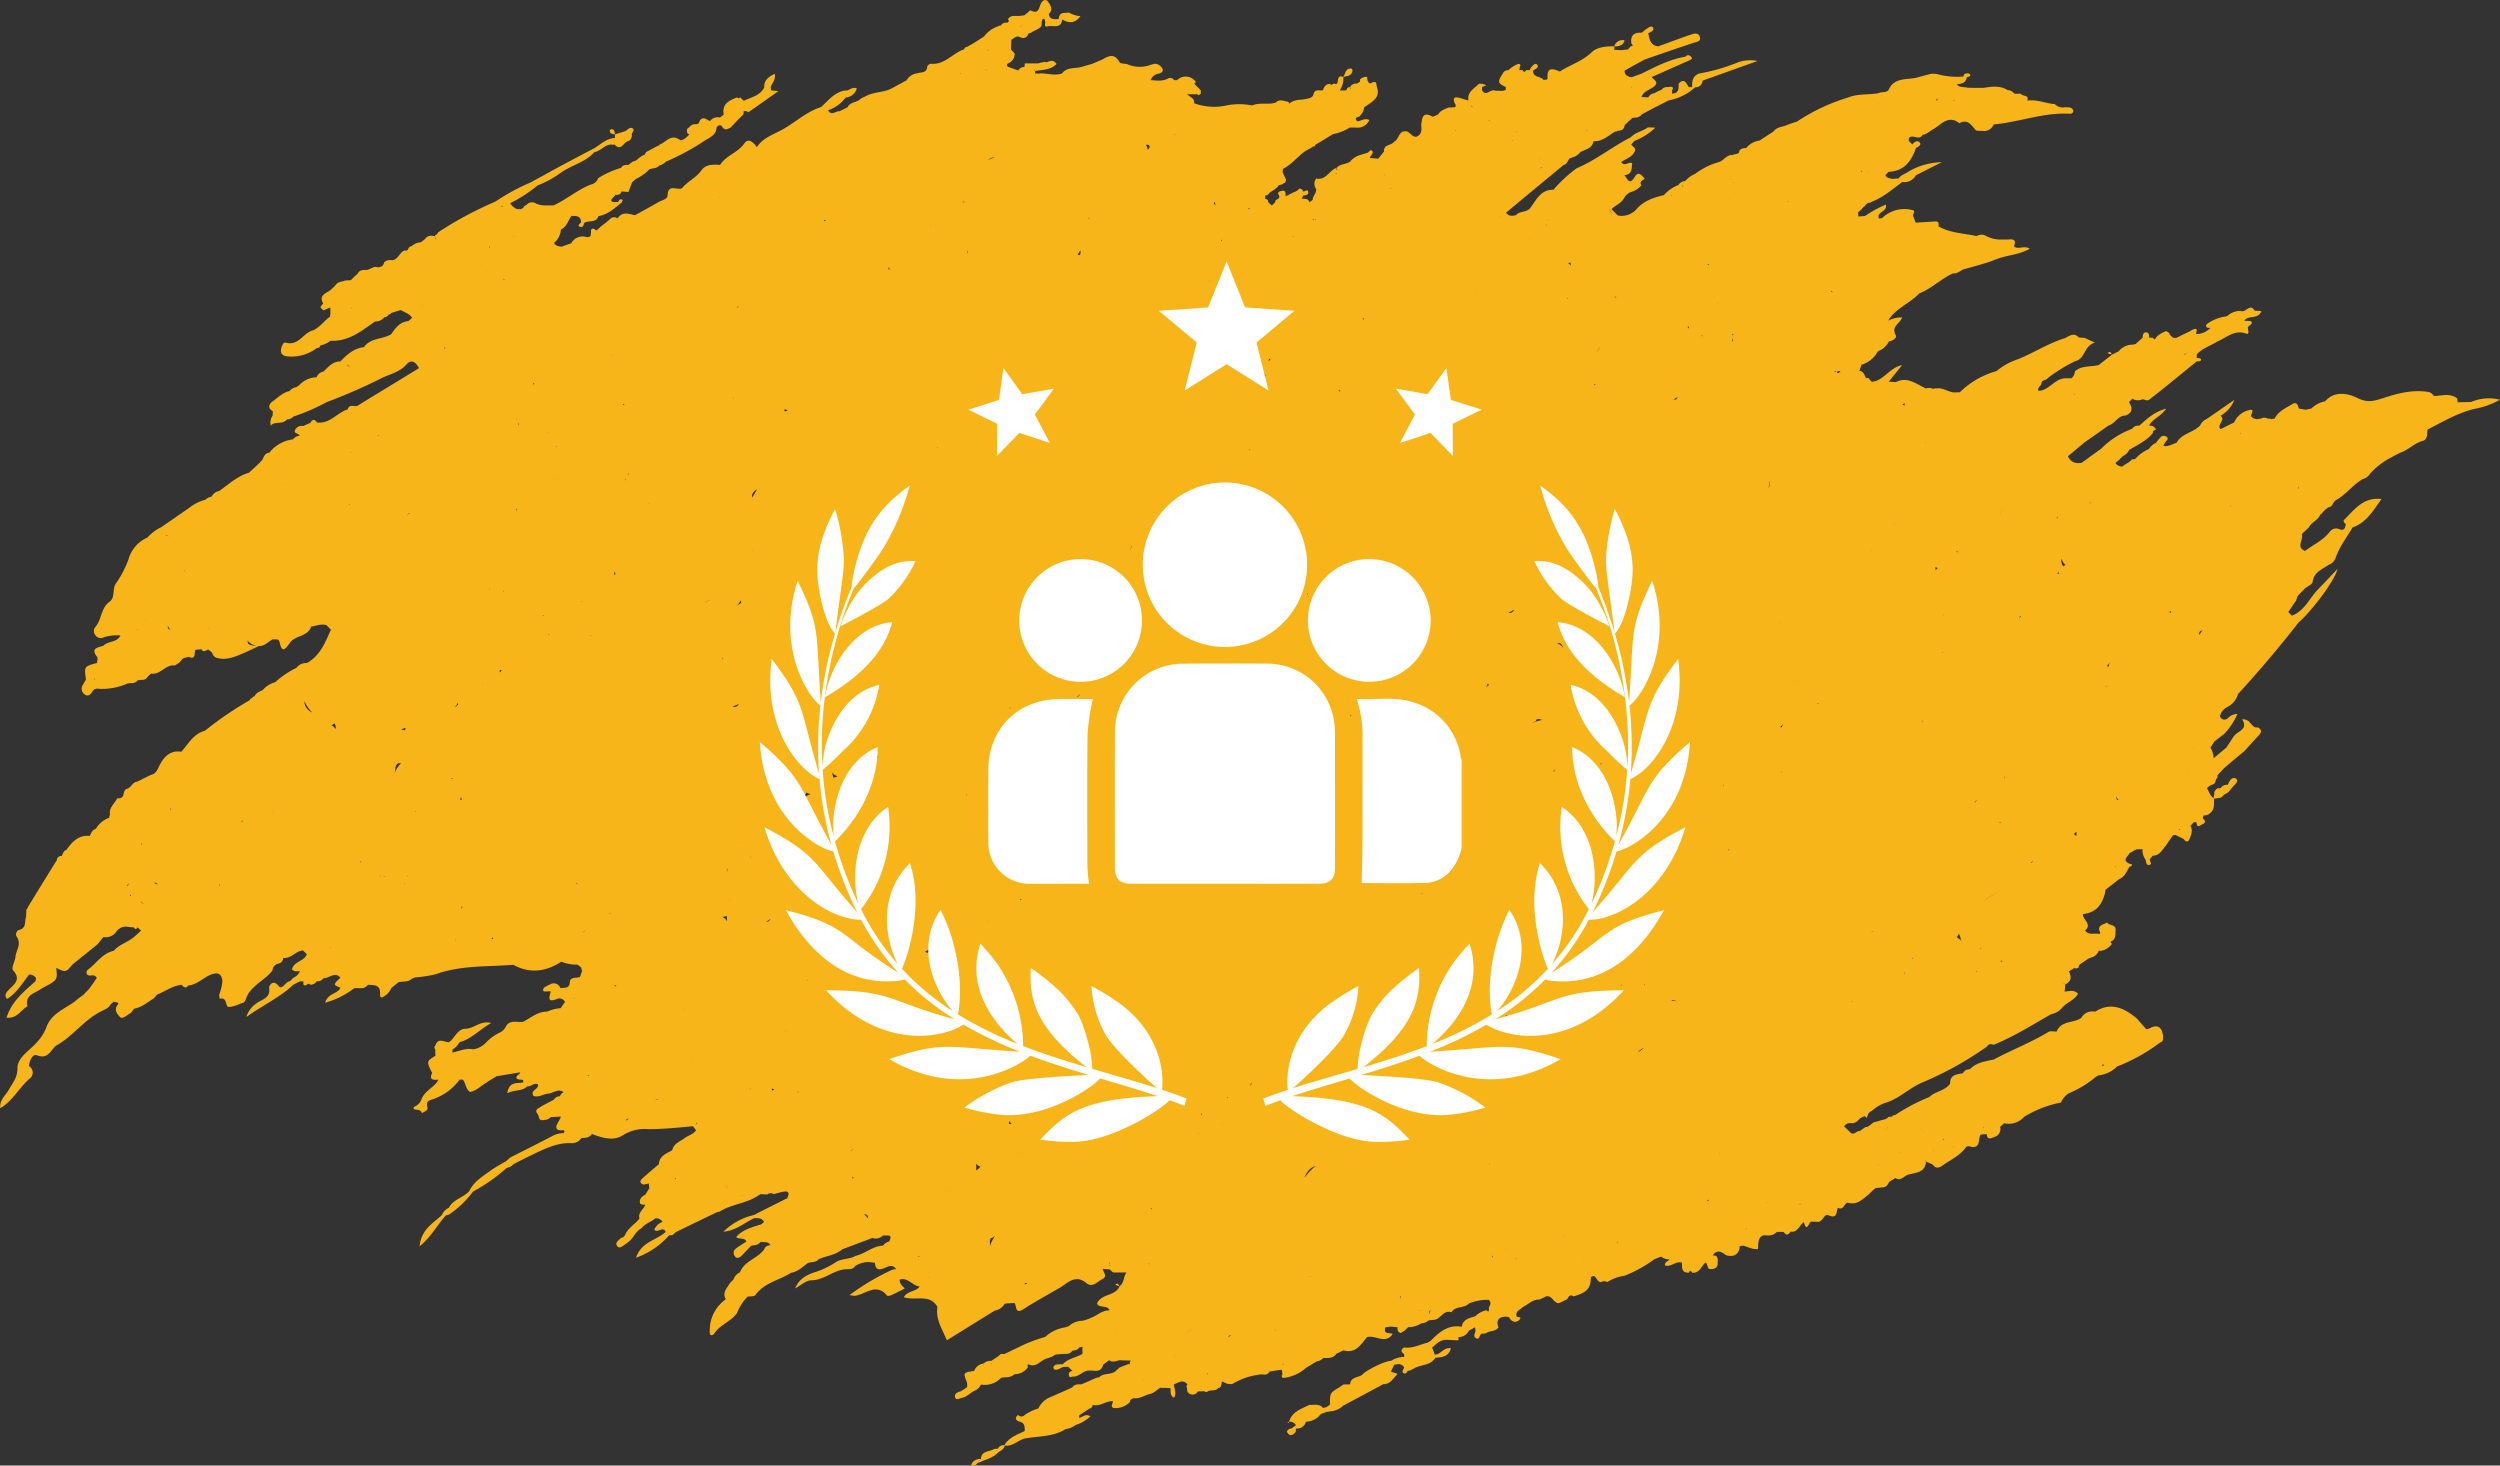
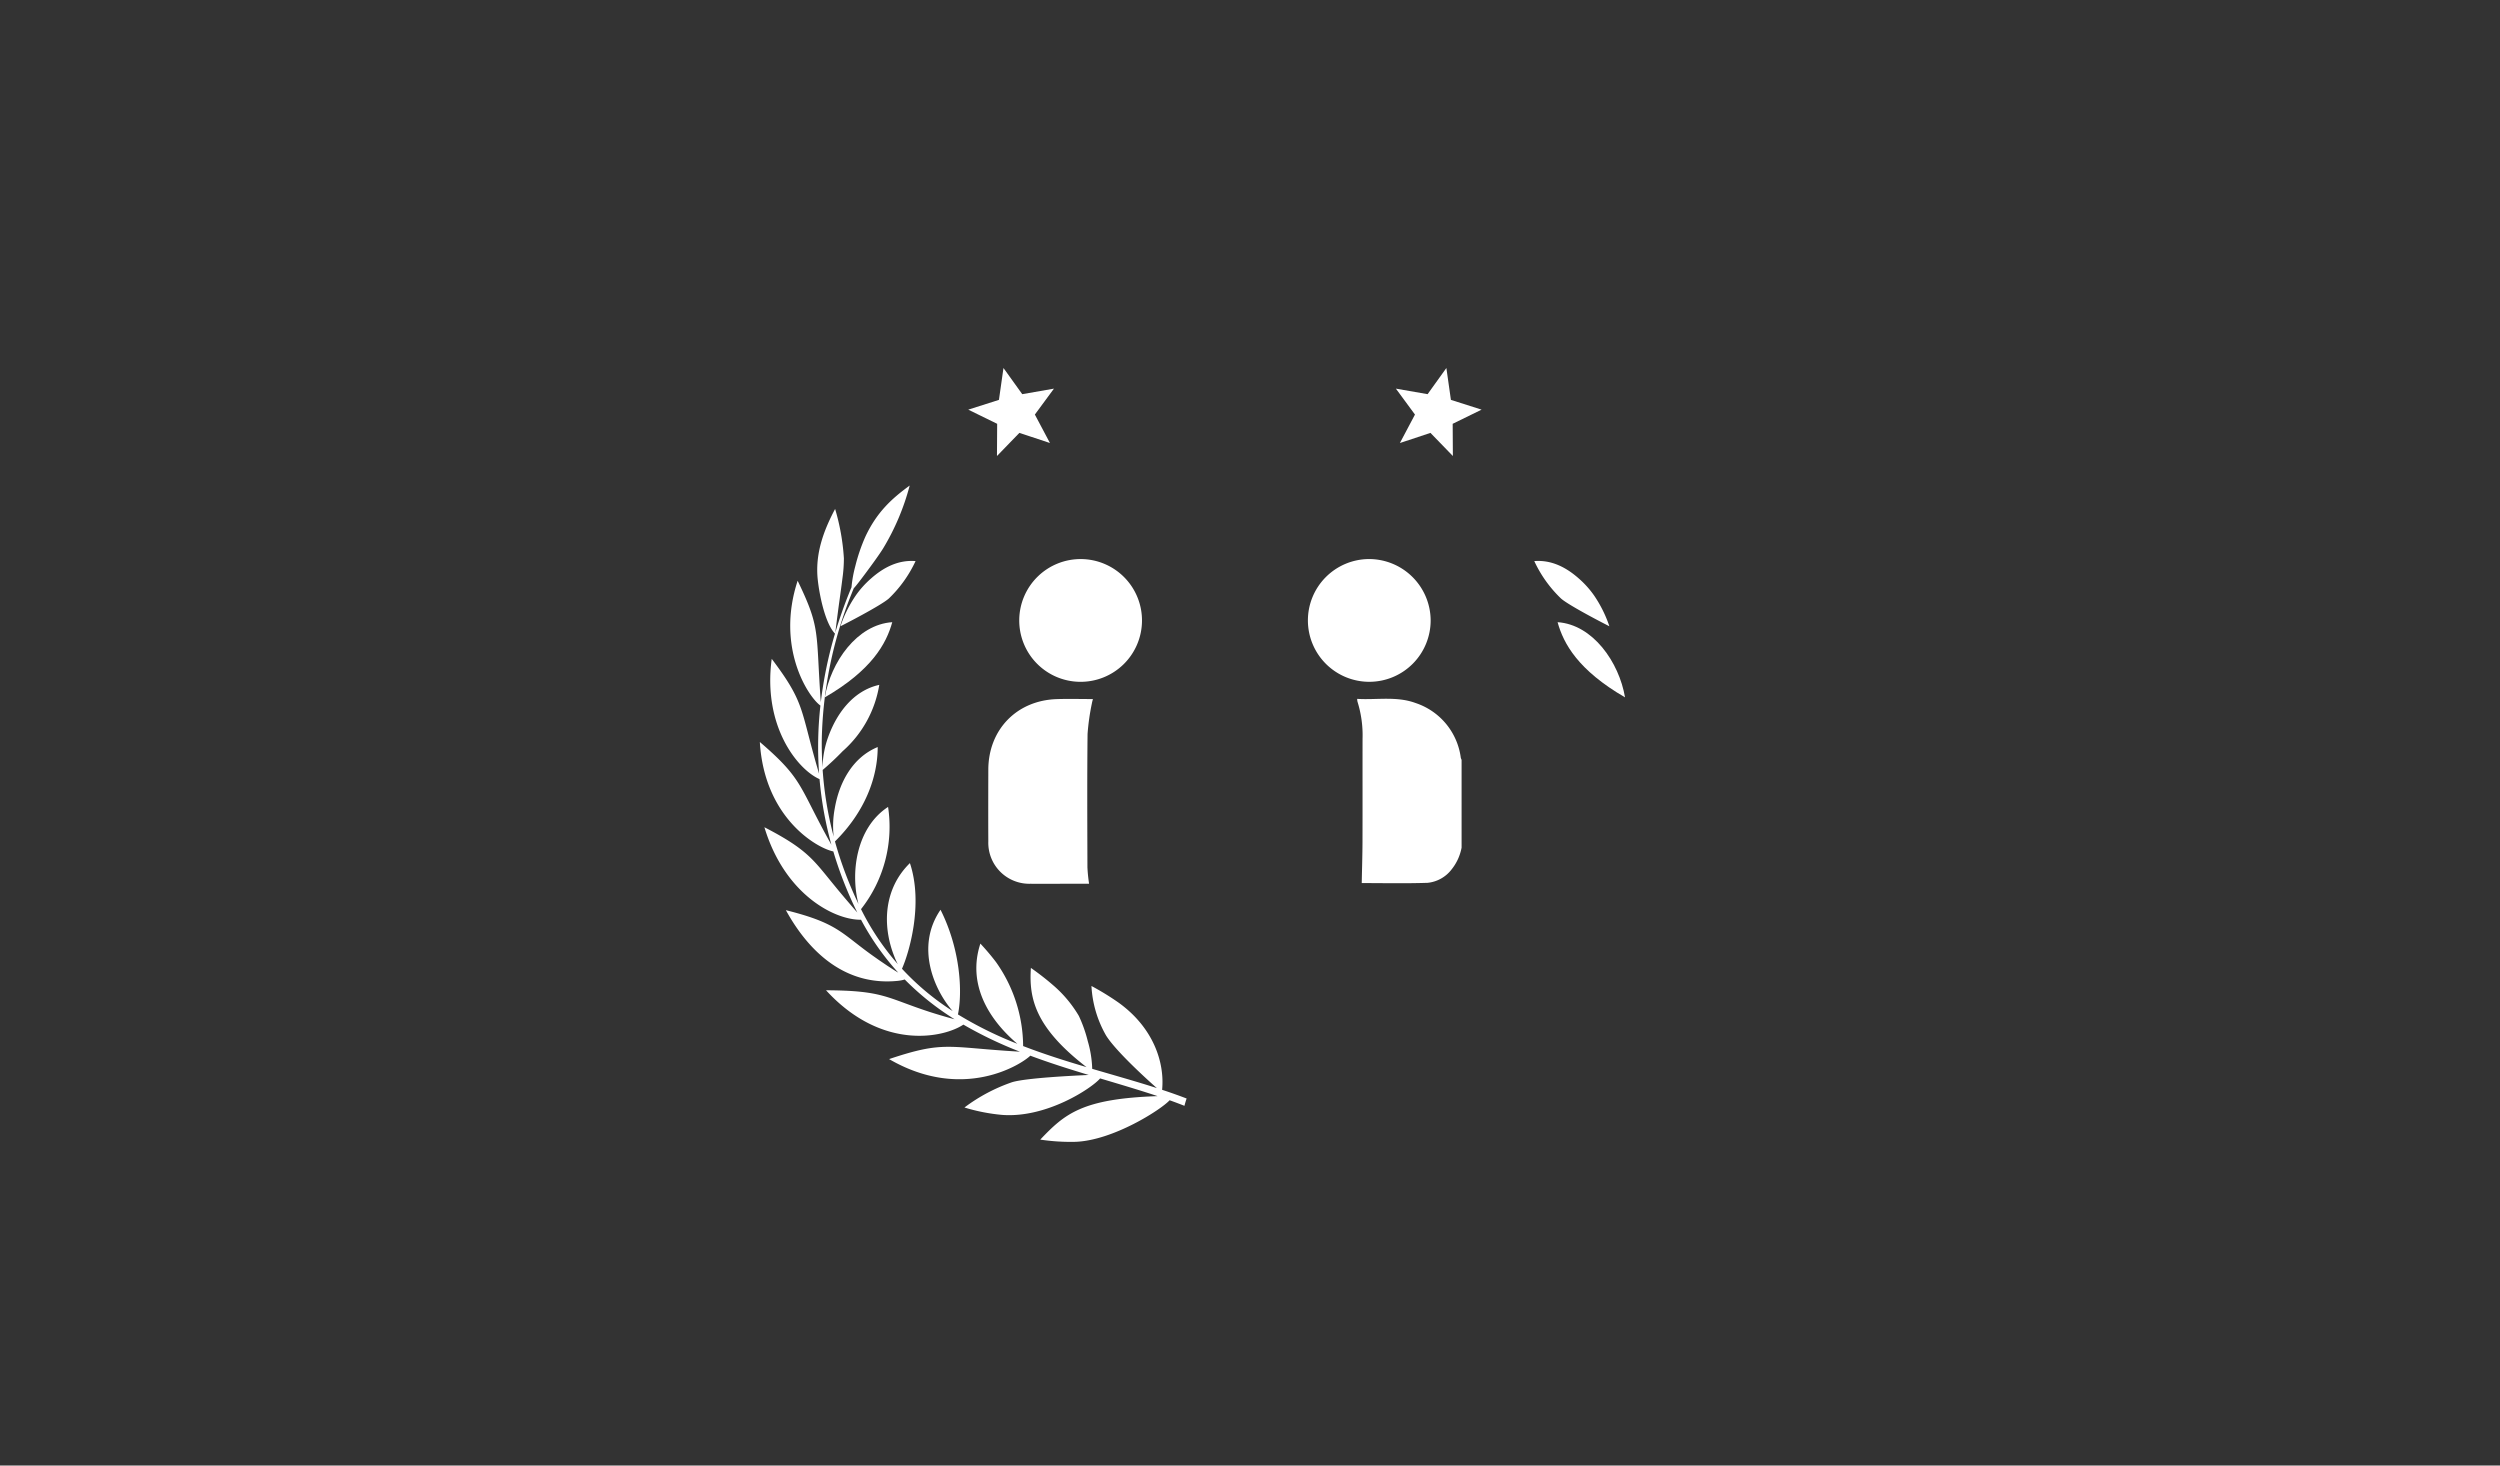
<svg xmlns="http://www.w3.org/2000/svg" width="525.459" height="308.031" viewBox="0 0 525.459 308.031">
  <rect x="0" y="0" width="525.459" height="308.031" fill="#333333" stroke="none" />
  <defs>
    <clipPath id="clip-path">
-       <rect id="Rectangle_507" data-name="Rectangle 507" width="525.459" height="308.031" fill="#f7b51a" />
-     </clipPath>
+       </clipPath>
    <clipPath id="clip-path-2">
      <rect id="Rectangle_506" data-name="Rectangle 506" width="99.484" height="84.358" fill="#fff" />
    </clipPath>
    <clipPath id="clip-path-3">
      <rect id="Rectangle_505" data-name="Rectangle 505" width="195.507" height="185.067" fill="#fff" />
    </clipPath>
  </defs>
  <g id="Group_525" data-name="Group 525" transform="translate(-1099.541 -4814.985)">
    <g id="Group_316" data-name="Group 316" transform="translate(1099.541 4814.985)">
      <g id="Group_315" data-name="Group 315" transform="translate(0 0)" clip-path="url(#clip-path)">
        <path id="Path_328" data-name="Path 328" d="M355.649,267.48c1.594.181,1.884-1.413,2.826-2.137.471.362.29,1.051.761,1.377.906.072,1.775-.145,1.775-1.159-.036-.58.326-1.775-1.051-1.7.906-1.34,1.884-.761,2.826-.036,1.268.326,2.318.145,2.789-1.268l.072-.652-.217-.036.254.036.652-.109c.978.217,1.884.833,3.115.725.181-1.014-.145-2.319,1.123-2.9,1.014.036,2.065.217,2.862-.724a1.971,1.971,0,0,0,.652,0l.8.036c.507.761.978.688,1.413-.072,1.594.254,1.848-1.413,2.826-1.992.616,2.174.978.29,1.449-.109h.688l.725.036c1.159.145,1.3-1.811,2.318-1.377,1.956.869,1.558-.8,1.992-1.594,1.268.761,1.3-1.268,2.21-1.014,1.884.471,2.971-.8,4.2-1.739.471-.471.942-.906,1.413-1.34.507-.072,1.014-.145,1.521-.181.8,0,1.123-.543,1.413-1.159l1.3-.8c1.232.8,1.884-.616,2.862-.761,1.558-.4,3.405-.4,3.586-2.681l-.181-.181h.181v.181l1.377.58c.616.942,1.377.761,2.1.217,1.7-1.232,3.731-2.065,4.963-3.912a1,1,0,0,1,.906-.036c2.282.471,1.485-1.63,2.137-2.536.109-.362.471-.616.652-.978v.072a1.022,1.022,0,0,0-.652.906l1.268-.109c.072,1.123.688,1.014,1.449.652a1.754,1.754,0,0,0,1.377-2.174l.833-.761a4.266,4.266,0,0,0,4.2-1.34,23.027,23.027,0,0,1,7.752-3.007,4.354,4.354,0,0,1,1.594-1.92,22.286,22.286,0,0,0,5.688-3.441l.616-.362a6.306,6.306,0,0,0,3.876-1.848,37.392,37.392,0,0,0,9.093-5.072.706.706,0,0,0,.58-.725v-.688c-.254-1.811-1.123-2.463-2.862-1.521a1.471,1.471,0,0,1-.688.145l-1.956-2.246c-2.644-2.174-5.434-3.55-8.767-1.413a2.627,2.627,0,0,0-2.9,1.3c-1.63,1.159-4.238.507-5.18,2.862-.58.036-1.3-.181-1.7.072-3.7,2.246-7.716,3.768-11.484,5.8-1.811.4-3.7.616-5.072,2.065a1.491,1.491,0,0,0-1.449.833l.036.326c-.036-.109.109-.217-.036-.326-1.268.254-2.753.254-2.681,2.174-1.087,1.558-3.115,1.594-4.383,2.826a40.244,40.244,0,0,0-7.209,3.8.561.561,0,0,0-.616.326l-.724.036a1.763,1.763,0,0,1-.761.507l-1.232.326c-.507.254-1.159.145-1.521.652v-.036l-.8.58a1.705,1.705,0,0,1-.616.145c-.254.217-.543.4-.8.58a.851.851,0,0,1-.507.254c-.362,0-.616.29-.942.435a.82.82,0,0,1-.652.036c-.507-.507-1.014-.978-1.521-1.449.471-.906,1.34-.652,2.065-.725a2.2,2.2,0,0,0,.869-.543l.036-.036a2,2,0,0,1,.725-.616l.616-.254.471.362.29-.906h.036a1.618,1.618,0,0,1,.725-.58,8.336,8.336,0,0,1,3.369-1.848c2.645-.978,4.637-3.007,7.281-4.13a70.926,70.926,0,0,0,13.549-7.535c.326-.58.8-.58,1.377-.362,4.238-1.7,8.115-4.166,12.063-6.412a4.162,4.162,0,0,0,2.21-1.2c.942-1.268,2.681-1.666,3.478-3.115-.942-.978-1.92-.471-2.79-.471l-.036.036v-.036c.072-.507.109-.978.145-1.485,1.3-.652,1.34-1.594.761-2.753l1.2-.725.036.036a.66.66,0,0,0,.761-.072l.217-.652,1.956-1.3.58-.217a2.206,2.206,0,0,0,1.522-1.413,1.968,1.968,0,0,0,.652,0,3.631,3.631,0,0,0,2.137-1.449c-.362-.254-.435-.507.109-.652.725-.58.58-1.413.652-2.174.109-1.34-1.413-.906-1.811-1.666-.616.507-1.956.4-1.594,1.775.072.254.471.652-.254.616-.942-.145-2.029.326-2.753-.688,1.558-1.377-.543-2.246-.471-3.442,2.536-.326,3.912-1.63,4.637-4.383l.109-.725c.942-.761,1.92-1.485,2.862-2.246,1.2-.471,1.594-1.63,2.174-2.608.326-.072.616-.181.471-.543l-.507-.109c-1.63-.8-.254-1.485.072-2.21l1.413-.8c.435,0,.869,0,1.3-.036a3.415,3.415,0,0,0,.688,2.282c.072.507.109,1.2.833,1.014.507-.145.073-.688,0-1.087v-.036l.616-.8h-.036c1.521.036,2.029-1.268,2.862-2.174.471-.725.978-1.449,1.449-2.137l.543-.036c.543.29,1.123.543,1.666.833V176.3c.362.58.942.8,1.2.145.4-.906.833-1.884.254-2.862l.652-.725.072-.036.507-.036.145.652.217.181c.145.072.29,0,.471-.145.58-.362,1.63-.543.507-1.485l.181-.616a1.829,1.829,0,0,0,1.449-.543c.942-.8.725-1.92.761-2.971l.761-.109a.606.606,0,0,1,.435-.036,1.652,1.652,0,0,0,.833-.652l.906-.507,1.3-1.522c.362-.326.8-.833.58-1.159-.4-.58-1.014-.435-1.449.145a5.3,5.3,0,0,0-.471.906,1.654,1.654,0,0,0-1.521.725l-.652.036a1.722,1.722,0,0,0-.688.833l.036.254-.036.217-.145.761c-.725-.507-.942-1.377-1.377-2.1a4.338,4.338,0,0,1,.761-.616l.507-.181c.652-.217.435-.978.869-1.34a1.075,1.075,0,0,0,.072-.58,1.178,1.178,0,0,0-.072-1.2c.036.4.072.8.072,1.2l1.413-1.521c-.29-.725-.87-.688-1.485-.58l.072-.036c.4.326,1.014.254,1.413.616,1.413-1.2,2.826-2.391,4.238-3.55,1.014-1.123,2.029-2.246,3.079-3.369.652-.688.543-1.2-.254-1.63-1.413.29-1.377-1.811-3.3-1.7,1.34,2.1-.761,2.391-1.63,3.441a12.2,12.2,0,0,0-.761,1.123c-.29.471-.616.906-.906,1.377l.543.036c-.181-.036-.362-.217-.543-.036l-2.681,2.246a4.3,4.3,0,0,0-.688-2.21l.833-1.3c.652-.507,1.34-1.051,2.029-1.558a14.461,14.461,0,0,0,2.826-4.238,2.856,2.856,0,0,0-2.029.906c-.652.507-1.2.326-1.666-.326a2.945,2.945,0,0,1,1.7-2.1,4.272,4.272,0,0,0,2.1-2.645q6.684-7.281,12.752-15.07c2.789-2.391,7.752-9.02,8.151-11.23-1.521,1.63-2.862,3.043-4.238,4.456-1.7,1.848-2.753,4.383-5.325,5.361l-.761-.761c.471-.725.942-1.413,1.449-2.137.4-.362.254-1.051.688-1.413l.688-.725a6.51,6.51,0,0,0,.688-.725h.036c.543-.435,1.485-.833,1.558-1.3.254-2.137,2.029-2.681,3.405-3.659a2.306,2.306,0,0,0,1.449-1.449c.8-2.355,2.318-4.275,3.55-6.376,2.934-1.051,4.347-3.55,6.086-5.977-3.876-.471-5.724,2.282-7.9,4.42-.217.254.109.652.4.833-.109.725-.29,1.485-1.268,1.123a1.67,1.67,0,0,0-2.137.543c-1.377,1.775-3.442,2.681-5.18,3.985-1.992-.8-.217-2.391-.688-3.514l.725-.688.036-.036a5.565,5.565,0,0,1,.688-.616c.543-1.2,2.029-1.558,2.463-2.826a.381.381,0,0,0,.362-.29,6.167,6.167,0,0,1,1.377-1.2,1.007,1.007,0,0,0,.869-.725,5.038,5.038,0,0,1,.543-.688l.072-.072c1.666-.869,2.9-2.318,4.311-3.478a4.072,4.072,0,0,0-.362-1.413l.072-.145a1.154,1.154,0,0,0,.29,1.558c.435-.326.869-.652,1.3-.942a2.524,2.524,0,0,0,1.594-1.123,15.612,15.612,0,0,1,4.891-3.659v-.036l1.413-.725c1.739-.543,2.97-2.029,4.782-2.5,1.014-.254.942-1.485,1.014-2.391l-.036-.036.036.036c3.224-1.63,6.34-3.514,9.89-4.347a16.913,16.913,0,0,0,5.325-1.92,9.436,9.436,0,0,0-6.05.471c-.942.036-1.884.036-2.826.072l-.109-.833c-1.521-1.159-3.224-.543-4.891-.471a1.77,1.77,0,0,0-1.377-.906c-3.3-.471-6.376.362-9.419,1.377-1.739.543-3.152.978-5.18-.036-1.92-.942-4.818-1.7-6.883.652a5.915,5.915,0,0,0-2.9,1.521l-1.159.254c-.507-.072-.978-.145-1.485-.254-.145-.725-.471-1.485-1.34-.942-1.377.869-2.97,1.485-3.731,3.079a2.11,2.11,0,0,0-.688.109,1.116,1.116,0,0,0-.688-.109v.036a1.369,1.369,0,0,0-1.522-.036,2.109,2.109,0,0,0-.688.109c-.543-.072-1.123-.145-1.377-.725.145-.543.833-1.558-.507-1.159a4.491,4.491,0,0,0-3.043,2.572c-.978.471-1.92.942-2.862,1.413-.869-.978,1.2-1.884,0-2.826a6.451,6.451,0,0,0,2.9-3.333c-2.391,1.666-4.094,2.826-5.8,4.021a2.618,2.618,0,0,0-1.377,1.34c-1.413,1.522-3.876,1.666-4.963,3.659h-.036c-.869.29-1.7.869-2.753.652a3.317,3.317,0,0,0,.326-.616c.181-.435,1.051-.833.29-1.377a1.017,1.017,0,0,0-1.268.254,12.667,12.667,0,0,0-.869,1.087,3.454,3.454,0,0,0-1.485,1.3,8.279,8.279,0,0,0-2.9,2.1l-.724.109c-.507.688-1.377.906-1.956,1.485a1.743,1.743,0,0,1-1.485-.761l.761-.616.073-.036a1.347,1.347,0,0,1,.652-.616l-.036-.145a2.412,2.412,0,0,0,1.449-1.34l.109-.036c1.7-1.051,3.586-1.884,4.891-3.514-.109-.543.4-.543.652-.761h-.036a1.336,1.336,0,0,0-1.413-.761c.616-1.413,2.391-1.848,3.586-3.586-2.717.725-4.13,2.282-5.687,3.586a1.575,1.575,0,0,0-1.485.652,18.036,18.036,0,0,0-6.521,4.2c-1.377.978-2.753,1.992-4.13,2.971l-.616.036a2.247,2.247,0,0,1-2.21-1.449c1.159-.978,2.355-1.956,3.514-2.934,1.666-1.159,3.333-2.318,5-3.514,1.377-.362,1.956-2.1,3.586-2.1,1.558-.616,1.485-1.63.724-2.826l.725-.725a2.132,2.132,0,0,0,2.065.145c.507-.036,1.014.435,1.449.072,3.405-2.608,6.666-5.361,10-8.042.362-.036.906.036.906-.362,0-.362-.543-.326-.906-.362V74.5c1.159-1.34,2.9-1.811,4.347-2.753,1.956-.761,3.55-2.572,6.086-1.63.688.254.362-.8.29-1.268.181-.507,1.087-.688.8-1.232-.145-.254-1.014-.145-1.521-.217.8-1.268,2.934-.181,3.586-2.029-.507-.036-.978-.072-1.413-.072-.978-1.739-1.92.58-2.9.036a4.048,4.048,0,0,0-2.9,1.123,9.1,9.1,0,0,0-4.238,1.63.5.5,0,0,0,.036.761l.688.072a3.945,3.945,0,0,1-3.007,1.268c.254-1.159.254-1.159-.58-.978l-.652.362c-.471.254-.942.471-1.413.688l-1.521.761-.036.507c-.036-.181.217-.326,0-.507l-.616-.036-.688-.616c0-.471-.471-.543-.688-.8a5.128,5.128,0,0,0-2.21,1.34c-.181.507-.4.507-.652.072l-.8-.036c0-.435,0-1.014-.507-1.087-.761-.109-.833.543-.869,1.123-.507.435-.978.869-1.449,1.3l-.616.145a3.725,3.725,0,0,0-2.934,1.377l-1.413.725V74.5l-.942-.254c.543-.652.688-.072.942.29l-2.826,2.174c-1.666.435-3.586.036-5,1.34a1.891,1.891,0,0,1-.725,1.449H433.97c-2.21.145-3.333,2.572-5.543,2.645l-.072-.4v-.036a4.081,4.081,0,0,1,.543-.761.865.865,0,0,0,.181-.507c.181-.652.906-.507,1.268-.906l.036-.072a34.334,34.334,0,0,1,5.724-3.55c2.21-.471,1.811-3.26,4.2-3.912-1.051-.471-1.594-.725-2.1-.978l-1.3-.109c-1.014-1.123-1.956-.326-2.9.145-3.478,1.051-6.521,3.079-9.853,4.42a13.535,13.535,0,0,0-4.528,2.5,17.811,17.811,0,0,0-7.716,4.456l-1.3.036c-1.268-.145-2.355-1.087-3.7-.833a2.229,2.229,0,0,0-.688.072,1.743,1.743,0,0,0-1.413-.072c-2.029-.869-3.876-2.608-6.34-1.34-.507-.036-1.014-.072-1.522-.072.833-1.014,1.666-2.065,2.826-3.514-2.862.688-3.912,3.369-6.376,3.514-.906.072-1.159.833-1.558,1.485.507-.507,1.3-.761,1.558-1.485a4.064,4.064,0,0,1-.652-.725.494.494,0,0,0-.543,0c-.362-.652-.471-1.485-1.413-1.558.145-.435.29-.869.471-1.3a5.78,5.78,0,0,0,2.971-2.1,4.946,4.946,0,0,1,.543-.761,4.174,4.174,0,0,0,2.246-2.065,2.4,2.4,0,0,1-1.2-1.2c.072.688.217,1.34,1.2,1.2.8-.036,1.7-.8,1.449-1.2-1.123-1.92.906-2.536,1.3-3.8a5.571,5.571,0,0,0-2.934.688c1.558-2.645,4.565-3.623,6.557-5.76,2.608-1.014,4.564-3.079,7.1-4.2.833.109,1.413-.471,2.065-.8,2.318-.688,4.709-1.232,6.919-2.137,2.246-.906,4.782-.906,7.137-2.246-1.3-.8-2.427.326-3.333-.507.362-.869.362-1.521-.869-1.449-.652.036-1.34.036-1.992.036a6.608,6.608,0,0,1-3.007-.761,1.819,1.819,0,0,0-1.956.036c-2.717-.616-5.579-.616-8.042-2.065.109-.652.072-1.087-.8-1.014-1.34.109-2.681.145-4.021.254v0l.072-.072H402.6l-.543-1.449c.036-.362.616-.978-.109-1.123a6.733,6.733,0,0,0-6.448,1.739,1.519,1.519,0,0,0-.58.036c-.652-1.449,1.775-1.3,1.449-2.934a24,24,0,0,0-4.383,2.391l-1.413.109-.036-.869.724-.652a2.423,2.423,0,0,1,.761-.725h-.036a1.322,1.322,0,0,1,.87-.652.6.6,0,0,0,.471-.181c2.463-.906,4.383-2.645,6.484-4.166a2.777,2.777,0,0,0,2.862-1.413c1.811-.906,3.623-1.848,5.434-2.753a14.335,14.335,0,0,0-6.955,1.956c-.688.507-1.594.688-2.1,1.449l-1.232.109c-.616-.109-1.232-.145-1.558-.761a6.514,6.514,0,0,1,.688-.725c3.224-.145,4.782-2.21,5.724-5,.435-.254,1.2-.616.833-1.123-.471-.616-1.159-.181-1.594.362l-.761-.761.036-.58c.8-.906,2.174.652,2.9-.688.833-.072,1.413-.725,2.1-1.087,1.739-.942,3.224-3.224,5.615-1.34,1.739-.942,2.463.326,3.405,1.413.254.29,1.087.145,1.666.217a2.126,2.126,0,0,0,2.137-1.377c5.361-.471,10.506-2.572,16.012-2.246.4.036.978-.326.616-.906s-1.051-.4-1.594-.471a2.318,2.318,0,0,1-2.174-.652c-1.92-.109-3.768-1.051-5.724-.725v-.688c-.362-.435-1.087-.29-1.449-.761h-1.34a1.705,1.705,0,0,0-1.413-.761c-1.594-1.014-3.333-.761-5.035-.471-1.159,0-2.282,0-3.405-.036-.761-.217-1.666.036-2.246-.725h0c.978-.109,1.956-.217,2.1-1.485.326-.072.724-.109.761-.507a.665.665,0,0,0-.471-.29c-.471-.036-.906.036-.978.652a15.654,15.654,0,0,1-5.651-.543c-.362,0-.725-.072-1.051-.036-.145,0-2.681.688-2.789.725-2.21.652-5.035-.145-6.267,2.717-.58.616-1.449.29-2.137.652-2.137.362-4.347.072-6.376.906a40.1,40.1,0,0,0-10.687,5.035c-.652.217-1.34.435-2.029.688-.942.507-2.21.362-2.9,1.377-.978.652-1.956,1.268-2.934,1.92a4.513,4.513,0,0,0-2.826,1.558V31.1c-.58.036-1.159.036-1.485.652.036.616-.543.507-.869.688a.474.474,0,0,0-.471.145c-.362.906.145.869.362,1.2-.254-.254-.254-.8-.362-1.2-1.232-.145-1.811.978-2.753,1.413a15.026,15.026,0,0,0-5.18,2.536,5.8,5.8,0,0,0-2.1,1.521,1.726,1.726,0,0,0-1.413.833,7.793,7.793,0,0,0-3.043,2.1c-2.174.543-4.275,1.2-5.832,3.043A4.15,4.15,0,0,1,340,45.269c-1.159.109-1.522-.652-1.811-1.449.435.725.652,1.666,1.811,1.449-.435-.435-.869-.869-1.3-1.34.833-.833,2.065-1.2,2.645-2.318a2.772,2.772,0,0,1,1.449-1.268,4.156,4.156,0,0,0,2.174-1.413c-.507-.833.29-1.014.725-1.413-.652-.543-1.3-1.739-2.1-.362-1.159,1.92-1.558.4-2.174-.362,1.739-.145,1.449-1.449,1.63-2.536-.833-.326-1.666.833-2.318-.217.978-.688,2.282-.978,2.826-2.21v0a.6.6,0,0,0,0-.725l-.725-.725.652-.761a13.449,13.449,0,0,0,4.42-2.789c-.543-.036-1.051-.072-1.558-.072-1.123.833-2.608,1.014-3.623,2.1-3.876,1.956-7.281,4.782-11.339,6.484a28.911,28.911,0,0,0-4.891,4.528c-2.789-.072-3.659,2.318-5.035,4.021-.8.761-2.137.435-2.862,1.34l-.688.109a1.471,1.471,0,0,1-1.377-.652c-.435.254-.906.507-1.34.8l-.072-.072a1.389,1.389,0,0,0,1.413-.725c4.021-3.369,8.078-6.7,12.1-10.035.8-.145.833-1.051,1.377-1.449a3.723,3.723,0,0,0,2.174-1.268c1.051-.58,2.463-.725,2.717-2.246l.906-.072c1.413-.29,2.463-1.268,3.659-1.992a.538.538,0,0,0,.507-.145c.8-.036,1.413-.254,1.485-1.2l1.63-1.521c.725-.072,1.485-.036,1.956-.725,1.413-.761,2.789-1.485,4.2-2.21.471-.217.942-.471,1.413-.725a11.568,11.568,0,0,0,5.651-2.789,1.411,1.411,0,0,0,1.522-1.377c3.731-1.34,7.5-2.681,11.556-4.13a7.629,7.629,0,0,0-4.492.435,39.294,39.294,0,0,1-7.825,2.21c-1.3.507-1.485,1.594-1.413,2.826a2.429,2.429,0,0,1-.725,0c-.543-.761-.906-1.992-2.137-.688.036,1.014.072,2.029-1.377,2.065v-.616l.217-.58a.753.753,0,0,0-.942-.145,1.463,1.463,0,0,0-1.485.543l-.543.217a7.78,7.78,0,0,0-.942.507,1.665,1.665,0,0,0-1.3.869L345,20.381l-.072.072v-.036l.072-.036c.4-1.232,1.666-1.449,2.536-2.137,1.3-1.014.036-1.413-.4-2.065,2.645-1.159,5.289-2.355,7.934-3.514.326-.145.725-.29.362-.725-.29-.326-.761-.58-1.2-.036-3.3.543-6.231,2.065-9.2,3.55l-2.1.761c-.833-.109-1.485-.4-1.485-1.377,1.377-.8,2.789-1.558,4.166-2.318,3.405-1.2,6.811-2.355,10.252-3.514.652-.217,1.63-.254,1.413-1.159-.254-1.159-1.3-.8-2.029-.543-2.282.761-4.492,1.63-6.738,2.427-1.666-.181-1.811-1.485-2.1-2.753.543-.217,1.268-.616,1.051-1.123-.326-.616-.978-.072-1.413.217-.362.217-.652.543-1.014.8-1.594-.109-2.391.543-2.174,2.21.145.254.616.543-.109.616l-.616.688-1.377.145-1.521-.072a1.479,1.479,0,0,0,.036-.688c.942-.072,1.848-.145,2.174-1.3a1.8,1.8,0,0,0-2.174,1.268c-1.7-.072-3.7.181-4.709,1.2-1.848,1.775-4.13,2.536-6.195,3.731-.217.109-.471.4-.616.326-1.485-.652-2.681-.906-2.5,1.449,0,.326-.507.326-.869.326-.58-.833-2.282-.435-2.174-1.992.471-.254,1.268-.616.906-1.123-.435-.616-.942.109-1.3.471a3.319,3.319,0,0,0-.326.616l-.688-.036c-.29.4-.543.58-.8,0l-.688.036.109-.725c.217-.326.145-.543-.254-.616a5.766,5.766,0,0,0-2.137,1.34,1.194,1.194,0,0,0-1.2.725H315.8v.036c-1.087,1.7-1.051,1.956.688,2.789l-.036.616-.616.181-1.485-.036a1,1,0,0,0-.724-.036c-.725.145-1.485,1.159-2.174-.109l.036-.616.906-.4-.869-.29a4.366,4.366,0,0,0-.688,0c-1.014,1.014-2.536,1.7-2.21,3.514l-1.956-.58c-1.449-.326-1.2.471-.869,1.3a.445.445,0,0,1-.036.688l-1.377.072c-.761.362-1.63.58-2.1,1.413-.435.181-1.014.58-1.268.471-2.029-1.123-2.137.326-2.318,1.666.036.435.036.869.036,1.3l-.254.688.29.181-.29-.181c-1.2,1.413-1.847-.072-2.717-.507-1.123-.254-1.594.435-1.956,1.3h-.072c-.145.543-.688.8-1.123,1.2-.725.435-1.848.435-1.739,1.7l-1.232,1.521c-.58-.072-1.159-.109-1.739-.145.072-.543.906-.978.471-1.521-.362-.4-.688.362-1.123.471s-.906.254-1.34.4a4.3,4.3,0,0,0-2.174,1.413c-.869.616-2.1.435-2.826,1.3l.181.362h-.254l.072-.362c-1.558.507-2.21,2.681-4.275,2.246a1.794,1.794,0,0,0-.072,2.137l.036.036c.145.906-.725,1.485-.725,2.318l-.725.543.036-.145c-.326-.725-.978-.616-1.594-.652l.29-.652c.543-.072,1.232-.145,1.051-.833-.145-.58-.652-.036-1.014,0-.181-.362-.4-.688-.869-.616a2.124,2.124,0,0,1-1.014.688c-.616.29-1.2.616-1.811.906-.109-.435.072-1.087-.435-1.159-.435-.036-1.485.181-1.087.8.688,1.087-.906.869-.652,1.558l-.761.761-.8-.761c.072-.435-.181-.58-.58-.652v.471c.072-.145.181-.29,0-.435v-.8a.671.671,0,0,0,.8-.435c.688-.543,1.558-.869,2.029-1.666l.58-.145.362-.145-.036-.072c.217-.109.471-.109.543-.4a.692.692,0,0,0,0-.652.649.649,0,0,0-.616.688l.616-.688-.652-1.377a1.348,1.348,0,0,0,.072-.652c2.21-1.014,3.478-3.3,5.724-4.275l.652-.435a.34.34,0,0,0,.435-.326c1.268-.761,2.5-1.521,3.768-2.282a10.017,10.017,0,0,0,3.514-1.377c.471,0,.978,0,1.485.036A2.705,2.705,0,0,0,287.8,25.2c-1.123-.507-1.775.326-2.572.254-.906-1.014.652-.725.688-1.232a2.547,2.547,0,0,0,.761-1.63c1.449-1.159,3.659-1.884,2.645-4.492,0-1.3-.688-.906-1.34-.543-.58-.29-.652-.833-.652-1.413a1.846,1.846,0,0,0-1.521.58c.181.58-.362.58-.58.833a1.562,1.562,0,0,0-1.485.688l.072.254-.072.181v-.036l-.072-.326c.4.145.145.29,0,.435.072-.145.181-.29,0-.435l.072-.072a.79.79,0,0,0-.761.761v-.036c-.471.036-.942.036-1.377.036v-.036h-.036a4.345,4.345,0,0,0,.761-2.826c.906-.181,1.884-.217,1.92-1.485l-.217-.254c-1.268-.145-1.232,1.087-1.739,1.739-1.558-.543-.761,1.232-1.485,1.521a.82.82,0,0,0-.652-.036l-.217.145c-.145.072-.29,0-.435-.145-.87,0-1.232.616-1.485,1.34-.688.145-1.7-.4-1.956.833-.181.58-.543.761-1.2.906-1.3.362-2.789.036-3.912,1.087-.036-.435-.362-.471-.688-.507-.725-.181-1.485-.435-2.137.254-1.63.543-3.369-.109-4.963.616a13.492,13.492,0,0,0-5.253-.036,12.312,12.312,0,0,1-6.955-.435c.181-1.087-.906-1.268-1.377-1.848l-.109-.109.109-.072V19.8h2.065l.254.217.471-.326V19c-.435-.471-.906-.942-1.377-1.413q.6-.38,0-.761l-.036.072h-.036l.072-.072a2.525,2.525,0,0,0-3.586,0,3.919,3.919,0,0,1-.652,0,.959.959,0,0,0-1.232-.362c-1.2.688-2.463.435-3.7.362a2.191,2.191,0,0,1,1.775-1.377c.471-.109.942-.471.725-.978a2.062,2.062,0,0,0-.978-.942c-.543-.29-1.087-.036-1.666.145a6.516,6.516,0,0,1-4.818-.217c-.543-.109-1.413-.072-1.594-.4-.978-1.848-2.174-1.413-3.55-.58-.688.29-1.413.616-2.137.906-.254.29-.109.58,0,.869V13.39c-.688.217-1.413.4-2.1.616-1.413.471-3.188-.036-4.275,1.413-1.666.616-3.333-.181-5,.036l-.688-.036.036-.507-.181-.217.109-.072.072.29c1.521-.29,3.26-.181,4.492-1.485-.761-1.087-1.485-.507-2.246-.326-.254-.217-.471-.072-.725.036V13.1l-.29.036-.543.181h-2.862v0l-.036.616a.6.6,0,0,1-.471.181,1.228,1.228,0,0,0-.833.688c-.761-.254-1.485-.507-2.246-.8-.471-.58.109-.688.435-.869a2.166,2.166,0,0,0,1.014-1.92l-.761-.8v0l.072-2.065.869-.58.507-.145c.725.326,1.449.652,2.029-.181l.217-.435a1.552,1.552,0,0,0,.58-.181c.688-.507,1.63-.652,2.137-1.413l.036-.616a1.768,1.768,0,0,1,.145-.688c.58-.471.435.145.58.4.181.326-.507,1.34.725.978,1.123-.145,2.645.543,2.862-1.413,1.3.761,2.572.978,3.84-.688a5.636,5.636,0,0,1-2.427-.761l-1.3.109c-.652.181-.8.688-.869,1.268-.869,0-1.884.217-2.065-1.087.942-.869.435-1.7-.109-2.5-.471-.652-.942-.471-1.377.036-.616.833-.435,2.753-2.391,1.7l-.471.4-.8.652c-.435.072-.869.109-1.268.145-.8,0-1.666-.181-2.174.688.254.254.181.471-.036.688-.543.036-1.123,0-1.413.616a1.221,1.221,0,0,0-.616.181A6.127,6.127,0,0,0,206.8,7.666l-2.1,1.34c-.471.29-.978.543-1.449.833a.623.623,0,0,0-.616.507c-2.427.8-4.057,3.3-6.955,3.043-.254-.036-.8.362-.8.58-.145,1.449-1.159,1.123-2.065,1.413a3.014,3.014,0,0,0-2.282,1.485l-2.826,1.521c-1.739,1.087-3.912.833-5.687,1.775l-.906.435-.58.435c-.8.507-1.92.471-2.391,1.485l-1.739.869c-.761-.145-1.558,1.014-2.282-.072l-.109-.145a7.606,7.606,0,0,0,3.7-2.681,2.627,2.627,0,0,0,2.355-1.92c-1.087-.435-1.594.58-2.427.435-2.246.326-3.55,2.1-5.072,3.478-3.007.942-5.289,3.115-7.97,4.637-1.884,1.087-4.238,1.775-5.543,3.8-.688-1.014-1.775-2.029-2.645-.761-1.377,1.956-3.84,2.5-5.072,4.492-1.449-.109-3.043-.145-3.912,1.123-1.123,1.594-2.934,2.318-4.094,3.768-.978.543-2.971-1.051-3.043,1.558,0,.761-1.232.978-1.92,1.377-1.63.942-3.3,1.848-4.927,2.753-1.3-.29-2.645-.869-3.659.652a1.164,1.164,0,0,0-1.521.109,23.676,23.676,0,0,1-1.848,1.485,6.51,6.51,0,0,0-.725.688h-.036l-.217.181c-.145.072-.326,0-.471-.181l-.217-.109a.475.475,0,0,0-.471.145c-.254.616.29,1.848-1.087,1.594a2.715,2.715,0,0,0-3.152,1.34c-.688.217-1.377.471-2.065.725-.58-.145-1.232-.145-1.521-.8v-.036a3.888,3.888,0,0,0,1.413-2.789c1.232-.58,1.521-1.848,2.21-2.862.978,0,2.029-.072,2.029,1.377-.29.217-.688.652-.435.8.725.471.978-.145,1.123-.725.942-.58,2.463.109,2.971-1.413,2.029-.326,3.441-1.7,4.927-2.9l.181-.507c-.507-.29-.8,0-.978.471-.507-.145-1.2.254-1.449-.362-.072-.217.507-.688.8-1.014v-.181a.706.706,0,0,0,.543,0,.815.815,0,0,0,.8-.688l1.485.109.761-2.029.761-.688a9.628,9.628,0,0,0,2.9-2.065c.725-.254,1.558-.109,2.1-.833a.914.914,0,0,0,.616-.217,3.444,3.444,0,0,0,.725-.543,50.041,50.041,0,0,0,8.223-4.456c.978-.616,2.355-1.123,2.427-2.681.362-.616.869-.725,1.232-.145.58.869,1.123.362,1.7.145l1.34-1.413c.471-.471.906-.942,1.377-1.377l.072-.725.688.072.254.217.471-.326c1.92-1.34,3.8-2.681,5.869-4.13-.688-.072-1.123-.109-1.594-.181a1.166,1.166,0,0,0-.036-.616c.254-.869,1.087-1.521.869-2.862-1.268.652-2.282,1.3-2.21,2.862-.869,1.775-2.753,2.065-4.311,2.826l-.761-.725-.217.181c-.145.036-.254,0-.4-.181-1.666.652-3.26,1.34-2.826,3.623l-.8.616a2.052,2.052,0,0,0-2.1.761h.036c-.725-.254-1.449-1.2-2.21-.036a.738.738,0,0,1-.8.688,1.418,1.418,0,0,0-1.34.616c-.326.181-.616.4-.507.833a.605.605,0,0,0,.507.688c-.58.616-1.521,1.449-1.992,1.159-1.666-1.2-2.645.072-3.8.761v0a1.217,1.217,0,0,0-.58.362c-.761.362-1.485.761-2.21,1.159-.362.145-.688.326-.761.761h.036l-.616.29v0l-.725.471-.036.036a1.836,1.836,0,0,1-.869.616.985.985,0,0,0-.58.29,2.256,2.256,0,0,0-.652.507c-.616,0-1.232-.036-1.594.616a19.871,19.871,0,0,0-4.818,2.174,1.976,1.976,0,0,1-1.521,1.34c-2.826,1.087-5.108,3.152-7.861,4.383-1.268-.036-2.5.181-3.731-.435a1.461,1.461,0,0,0-1.884.29c-.29.181-.652.254-.688.652l-.652.326a1.331,1.331,0,0,0-.652-.036,3,3,0,0,1-1.485-1.268,30.15,30.15,0,0,0,5.76-3.731,21.674,21.674,0,0,0,5-2.753c2.246-1.558,5.108-2.137,6.992-4.311a.823.823,0,0,0,.652-.181c-.072-.217-.254-.254-.435-.29l.435.29c.978-.4,1.7-1.413,2.9-1.34a1.97,1.97,0,0,0,.652,0c1.413,1.558,1.884-.652,2.9-.725a1.386,1.386,0,0,0,.688-1.485c.072-.4.725-.833.181-1.2-.616-.362-1.051.326-1.521.58l-2.174.688c-.109-.507-.036-1.159-.869-1.087l-.217.217c-.072.8.58.761,1.087.869L129.2,29c-1.7.072-2.9,1.268-4.238,2.1-2.644,1.377-5.289,2.789-7.934,4.2l-5.543,3.043a44.212,44.212,0,0,0-7.39,4.021,75.772,75.772,0,0,0-12.063,6.484.7.7,0,0,1-.616.543l.109.29c-.072.181.072.29.109.471l-.145.036.036-.507c-.833-.217-1.63-.29-2.21.543l-.869.688a3.147,3.147,0,0,0-1.92.8.9.9,0,0,0-.761.616.435.435,0,0,1-.616.29c-1.232.254-1.413,1.992-2.789,2.065a1.793,1.793,0,0,0-1.63.435c-.254,1.123-1.087,1.123-1.992.942l-1.485.652c-.8.036-1.63-.109-2.1.8l-.725.652-.725.725c-.435,0-.833.036-1.232.072-.543.254-1.159.217-1.63.58l-.688.761-.761.688c-.942.688-2.463,1.051-1.485,2.789l-.616.761.652.688,1.449-.616c.036.435.036.906.036,1.377a.95.95,0,0,0-.072.543l-.036.036c-1.232.869-2.1,2.21-3.55,2.862C63.7,69.9,62.761,72.8,60.008,72c-.471-.181-.942.906-.978,1.63-.072.906.761,1.232,1.377,1.268A8.913,8.913,0,0,0,66.6,73.127c.4,0,.652-.145.725-.543a4.694,4.694,0,0,0,2.1-.978c3.8.217,6.557-2.065,9.383-4.057a2.372,2.372,0,0,0,1.956-.869l.036-.036a.874.874,0,0,0,.869-.58.535.535,0,0,0,.543-.29c.688-.217,1.34-.435,2.029-.616.8.507,1.775.725,2.355,1.63l-.761.688c-1.775.145-2.717,1.413-3.623,2.753-1.811,1.123-4.347.725-5.724,2.717-2.1.254-3.586,1.558-4.963,3.007-1.63,0-2.536,1.159-3.55,2.137a1.832,1.832,0,0,0-1.449,1.2,5.051,5.051,0,0,0-3.623,1.63l-.616.435a2.2,2.2,0,0,0-1.449.833c-1.413.29-2.391,1.34-3.514,2.137-.761.507-1.2,1.413,0,2.1l-.036.906a2.565,2.565,0,0,0-.4,2.1c.978-1.051,2.427-.072,3.405-1.3a1.706,1.706,0,0,0,1.34-.58A44.751,44.751,0,0,0,68.666,84.5,118.249,118.249,0,0,0,79.9,79.611c1.848-.978,3.985-1.3,5.506-3.007.942-1.087,1.848-.725,2.645.761-4.311,2.645-8.622,5.253-12.933,7.9-.652.29-1.666-.435-2.029.688l-.036.072c-2.246.725-3.768,3.115-6.448,2.753-.507-.761-.942-.688-1.377.072l-1.521.688a1.532,1.532,0,0,0-1.739.906c-.29.688.833.58.978,1.123a1.9,1.9,0,0,0-1.377.761,7.564,7.564,0,0,0-5,2.826c-.942.072-1.123.833-1.449,1.485-.217.181-.4.471-.652.688-.688.688-1.413,1.34-2.137,1.992l-.036.036c-2.463.688-4.238,2.463-6.267,3.84a2.227,2.227,0,0,0-1.558,1.159l-.688.217-.761.507h-.072a9.158,9.158,0,0,0-3.079,1.558c-1.992,1.413-4.021,2.789-6.014,4.166a9.521,9.521,0,0,0-2.9,2.174,7.066,7.066,0,0,0-3.985,4.637,22.71,22.71,0,0,1-2.391,4.673v.036c-1.159,1.159-.254,3.188-1.558,4.13-1.884,1.34-1.63,3.768-3.007,5.325a1.308,1.308,0,0,0-.036,1.63,1.335,1.335,0,0,0,1.848.507,9.426,9.426,0,0,1,3.478-.362c-.725,1.521-2.608,1.123-3.623,2.174-1.232.362-2.717.543-1.268,2.355.181.254-.036.869-.036,1.3l-.072-.036c-2.645.725-2.645.725-2.246,3.441l-.688,1.2a1.414,1.414,0,0,0,.362,1.92c.8.652,1.34-.036,1.7-.616.507-.833,1.268-.471,1.92-.507a13.23,13.23,0,0,0,5.4-1.123l.652-.109a1.543,1.543,0,0,0,1.521-.58c.688-.217,1.63.181,2.065-.725l.725-.688c1.992.362,3.007-1.956,4.963-1.7.326-.109.543-.362.869-.507l.616-.652c.326-.543.978-.435,1.449-.688v.036c1.7.688,1.087-.869,1.449-1.485l1.268-.109c.435.833.978.109,1.449.072l.8.652A1.387,1.387,0,0,0,45.7,138.3c2.137.543,3.985-.435,5.869-1.2.942-.435,1.884-.869,2.826-1.34-.906-.072-2.427,0-2.355-.978L52,134.6a3,3,0,0,0,2.391,1.159c1.232.109,1.956-.942,2.934-1.413.507.145,1.232-.217,1.413.58.543,2.645,1.377,1.268,2.174.181a2.078,2.078,0,0,1,.761-.725c1.123-.761,2.645-.869,3.441-2.137a.6.6,0,0,0,.181-.543c1.087-.145,2.137-.652,3.3-.326l.942.978c-1.232,2.681-2.246,5.47-5.072,6.992a2.52,2.52,0,0,0-2.174,1.014,18.534,18.534,0,0,0-4.456,3.007,5.515,5.515,0,0,0-2.644,1.666l.217.181-.217-.181c-.652.326-1.377.543-1.7,1.3a.624.624,0,0,0-.543.435c-.254-.036-.4.109-.435.362a72.55,72.55,0,0,0-9.455,6.448c-2.391.616-3.478,2.753-4.963,4.42-2.21-.362-3.514.906-4.456,2.608-.507.906-.725,1.992-1.92,2.246-.978.471-1.92.942-2.862,1.413-.978.072-1.268,1.159-2.065,1.485-.58.145-.761.616-.833,1.159-.145.725-.652.942-1.34.869-.543,1.159-1.811,1.956-1.521,3.478a.825.825,0,0,0-.145.58l.217.145-.254-.109a5.326,5.326,0,0,0-2.789,2.318c-.725.217-.978.833-1.232,1.449h-.036v.036c-2.282-.217-3.659,1.159-4.854,2.862.435.072.942.036,1.232.326-.362-.145-.29-.616-1.232-.326l-.036.036c-.616.254-.761.8-1.014,1.34a.886.886,0,0,0-1.014.833c-2.029,3.26-4.057,6.557-6.05,9.817a1.217,1.217,0,0,1-.362.58l-.072,1.594c-.362.978.145,2.355-1.485,2.717a.98.98,0,0,0-.435,1.485c1.051,1.558-.29,2.9-.326,4.347-.181.869-.869,2.21-.507,2.608,1.848,2.029.181,3.007-.978,4.238-.471.507-.906,1.087-.254,1.811,2.029-1.268,3.224-3.3,4.6-5.108a1.554,1.554,0,0,1,1.485.761l-.109.616c-2.391,2.174-5,4.166-6.086,7.68,2.282.217,3.007-1.666,4.383-2.391-.616-2.608,1.884-2.753,3.152-3.876v.036c3.188-1.666,3.188-1.666,2.9-4.238.942.362,1.884,1.268,2.826-.036l.652-.725c1.739-1.413,3.478-2.789,5.18-4.166.435-.543.833-1.051,1.268-1.558a2.668,2.668,0,0,0,2.753-1.2,2.443,2.443,0,0,1,2.174-.978c.435-.326,1.051-.326,1.485-.688v.072a1.665,1.665,0,0,0-1.485.616c.471.072.942.109,1.449.145.254.435.543.435.8,0l-.036-.072.036.072.725.688c-.507.471-1.014.942-1.521,1.377-1.3,1.087-3.079,1.521-4.2,2.862-2.427.507-3.623,2.644-5.47,3.985-.4.29-.507,1.377.761,1.2a.957.957,0,0,1,1.123.507c-.471.725-.942,1.413-1.449,2.1a6.864,6.864,0,0,1-.688.761c-.254.217-.435.507-.688.725a18.184,18.184,0,0,0-1.92,1.485c-2.174,1.485-4.891,2.572-5.832,5.289a9.517,9.517,0,0,1-1.992,3.152c-1.485,1.739-4.13,3.224-4.094,5.434,0,2.1-1.051,3.152-1.848,4.6-.652,1.2-1.956,2.065-1.775,3.84,2.753-1.594,4.057-4.528,6.412-6.412a1.573,1.573,0,0,0-.362-2.427v-.036c.072-1.159.8-2.608,1.666-2.246,2.355.942,2.862-1.087,4.021-2.029,3.478-1.884,5.76-5.289,9.274-7.1.725-.435,1.63-.616,2.1-1.449a6.864,6.864,0,0,1,.761-.688h0c.362.109,1.232.145.869.58-.978,1.159-.072,2.1.4,2.608.543.616,1.413-.326,2.065-.688.4-.181.616-.652.906-.978v-.036c1.63-.29,2.862-1.377,4.2-2.21l.652-.761c1.739-.688,3.26-1.884,5.18-2.065.4.507.833.869,1.377.145,1.848-.145,3.079-1.594,4.673-2.246,1.449-.58,2.282-.362,2.5,1.268A9.18,9.18,0,0,1,46.1,208.9c-.109.29.036.688.036,1.014,1.63-.471,1.2,1.63,1.848,1.7,1.051.072,2.137-.58,3.188-.906.4-.109.616-1.449,1.232-2.21,1.377-1.811,3.478-2.789,4.854-4.528a1.546,1.546,0,0,1,1.232-1.449,1.237,1.237,0,0,0,1.014-1.2c1.666.217,2.608-1.485,4.166-1.558.254.254.543.507.8.8-.543,1.521-2.753,1.449-3.115,3.188.471.507,1.087.362,1.666.362a2.574,2.574,0,0,1-1.413,1.413,6.836,6.836,0,0,1-.725.725v-.036c-.906.145-1.63,1.92-2.318,1.051-1.268-1.7-2.1.109-2.029.326.362,2.174-1.413,2.391-2.572,3.224a5.384,5.384,0,0,0-2.21,2.934c3.7-2.645,7.137-4.166,9.854-6.774.471-.254.942-.507,1.413-.725h.725v.688l.254.145c.145.072.29,0,.471-.145l.217-.145c.145-.072.29-.036.471.145a1.449,1.449,0,0,0,1.413-.725,1.4,1.4,0,0,0,1.413-.652c1.2.145,2.355-1.522,3.55-.072-1.558,1.449-1.558,1.485,0,2.1-.543,1.34-2.572,1.051-3.224,3.152a17.961,17.961,0,0,0,6.122-3.043c.978-.145,2.1.362,2.862-.725l-.761-.761a1.142,1.142,0,0,0,.761.761c1.268.072,2.681-.072,2.572,1.92-.072,1.123.616.688,1.051.362a3.325,3.325,0,0,0,1.3-1.594l1.521-1.232c.906-.254,1.992.072,2.789-.725l.688-.29a25,25,0,0,0,4.42-.688c5.289-1.884,10.8-1.521,16.229-1.956,3.514,1.92,6.847,1.449,10.107-.652a8.469,8.469,0,0,0,3.405.616l.8.652a1.47,1.47,0,0,0,.145.688l-.471,1.34a.521.521,0,0,0-.507.072c-.725-.036-1.594.145-1.594.906-.072,1.485-1.123,1.123-1.92,1.3h-.072l.036-.036.036.036.036-.072-.109.036a1.465,1.465,0,0,0-2.1-.8c-.58.362-1.558.543-1.521,1.268.036.435.978.181,1.558.217v.072l.036-.036c-.145.978-.978,2.463,1.268,1.594a1.3,1.3,0,0,1,1.739.616c-.326.435-.616.869-.906,1.3a8.128,8.128,0,0,0-2.826.725c-1.992-.036-3.441,1.3-5.072,2.137-1.159.181-2.536-.435-3.478.725a3.067,3.067,0,0,1-1.3,1.485,9.615,9.615,0,0,0-2.971,2.1,4.7,4.7,0,0,1-2.753,1.485c-1.558-.362-2.934.435-4.383.652l.072-.652a3.5,3.5,0,0,0,1.413-1.485c2.536-.688,4.238-2.681,6.7-4.057-2.282-.58-3.586,1.159-5.325,1.2-1.884.036-2.282,1.992-3.55,2.826-1.014.036-2.282-1.051-2.862.688a.539.539,0,0,0-.036.8l.036,1.377c-1.884,1.159-1.884,1.159-.688,3.623-.725,1.558.326,1.449,1.34,1.413-.869,1.594-2.789,2.246-3.514,3.949a2.641,2.641,0,0,1-1.522,1.7c-.435.4-.145.58.217.616.58.072,1.123.109,1.34.761.471-.326,1.268-.507,1.159-1.159-.217-.978-.145-1.413.942-1.7a11.7,11.7,0,0,0,5.8-4.166l-.217-.109.036-.072.181.181.688-.036c.652.8.616,2.065,1.521,2.608,1.413-.254,2.282-1.34,3.405-1.92.652-.543,1.449-.906,2.137-1.377,1.666-.29,3.333-.543,5-.833-.072.543-1.087.688-.725,1.3.181.254.833.217,1.3.29l.072.254-.036.29c-1.2.254-2.934-.326-3.333,2.282,1.594-.833,3.079-.362,4.166-1.449.8.072,1.413-.8,2.282-.471.326,1.051-1.7,1.232-.942,2.463,1.123.4,2.065-.4,3.043-.471,1.123-.072,2.137-1.2,3.3-.29a1.174,1.174,0,0,0-.761.833l.254.072-.254-.072a1.487,1.487,0,0,0-1.3.724c-1.014.543-2.065,1.051-3.043,1.666-.507.29-.978.616-.362,1.34.4.435.072,1.485,1.2,1.268a2.075,2.075,0,0,0,1.558-.616l2.137-.109-.036.036h.036a11.525,11.525,0,0,1-.58,1.159c-.942,1.594-.036,1.775,1.268,1.666l-.036.036h.036l.036.29-.145.29a4.887,4.887,0,0,0-2.318.58c-2.971,1.558-5.977,3.043-8.948,4.564l-.725.652v.036c-1.087.616-2.21,1.232-3.26,1.956-1.7,1.268-3.623,2.355-4.6,4.42-1.268,1.377-3.369,1.7-4.275,3.478a2.718,2.718,0,0,0-1.449,1.521c-1.884,1.739-4.383,3.043-4.709,6.593,2.536-2.1,3.731-4.565,5.543-6.521l.616-.145a20.827,20.827,0,0,0,5.072-4.854,37,37,0,0,0,7.064-4.963l.688-.217a3.02,3.02,0,0,0,.761-.58c1.123-.58,2.282-1.2,3.441-1.739,2.753-1.3,5.434-2.789,8.622-2.681a2.359,2.359,0,0,0,2.282-1.2l-.109.109c.869,0,1.7,0,2.246-.833l-.8-.072.072-.036c.217.145.435.326.725.109,2.137.833,4.564,1.558,6.521.254a8.6,8.6,0,0,1,5.361-1.268c3.152,0,6.231-.326,9.346-.616a1,1,0,0,0,.761-.869l.036.362-.8.507.688.869-.688.652c-.471.254-.978.543-1.449.761-1.014.869-2.536,1.2-2.9,2.753-1.2.725-2.717,1.159-2.789,2.934-1.123.942-2.282,1.92-3.369,2.9-.326.254-.761.725-.362,1.123.435.471,1.051.145,1.594.036l.109,1.014-.833,1.34c-.616.326-1.159.761-1.159,1.449-.036.8.688.58,1.159.688-.362.978-1.594,1.594-1.232,2.862-.942,1.268-2.427,1.992-3.043,3.514a1.16,1.16,0,0,1-.833.58c-.507.543-1.485,1.051-.688,1.848.507.471,1.159-.29,1.739-.616l.507-.4c1.087-.8,1.485-2.246,2.753-2.862.761-1.014,2.029-1.34,2.934-2.1a1.623,1.623,0,0,1,1.485.761,2.962,2.962,0,0,0-1.739,1.63c.688.833,1.848-.833,2.391.471h0c-1.884,1.775-5.144,2.065-6.231,5.434a16.8,16.8,0,0,0,6.955-4.709l.688-.036.761-.652c2.862-1.413,5.724-2.789,8.586-4.166l.616-.145c2.21-1.413,4.891-1.63,7.173-2.826.471-.254.906-.543,1.377-.833l1.449.072a1,1,0,0,1,1.3-.072c.761-.181,1.522-.435,2.282-.543,1.123-.109.942.58.652,1.268v.109c-2.355,1.159-4.709,2.355-7.064,3.55a13.485,13.485,0,0,0-6.412,3.514c2.572-.217,4.383-1.848,6.484-2.862.725.036,1.558-.109,1.992.725l.072.036a2.265,2.265,0,0,1-.8.652v-.036c-1.848.58-3.7,1.051-5.072,2.608.652.58,1.739,0,2.174.942-.761.507-1.558.942-2.282,1.521a1.133,1.133,0,0,0-.181,1.558c.507.652,1.014.29,1.449-.109.652-.652,1.268-1.34,1.92-1.992v-.072l1.34-.254a2.085,2.085,0,0,0,.688-.543l.036-.036.725.036c.543.036,1.051.072,1.34.652l.145.109h-.036l-.109-.109c-.58.072-1.087.217-1.3.869-1.377,1.956-4.2,2.427-5.108,4.854a2.5,2.5,0,0,0-1.34,1.449,4.566,4.566,0,0,1-.725.725c-.58,1.087-1.739,2.029-.906,3.478a7.961,7.961,0,0,0-3.26,5.108,11.812,11.812,0,0,0-.109,1.956c.036.58.435.616.869.254.978-1.63,2.826-2.355,4.166-3.623l.688-.761a9.995,9.995,0,0,1,2.21-3.478c.58-.109,1.377,0,1.63-.326,1.884-2.645,5.072-3.115,7.535-4.709,1.485-.217,2.427-1.3,3.586-2.065.725-.254,1.63-.036,2.174-.761,1.63-.761,3.55-.833,5-2.1,2.1-.8,4.238-1.594,6.34-2.391.543-.181.4-.688.471-1.051a4.468,4.468,0,0,1-.471,1.051,2.028,2.028,0,0,0,2.21-.543c.688.217,2.21-.507,1.3,1.3a2.272,2.272,0,0,0-1.3.869c-2.174.072-3.731,1.7-5.76,2.137-1.3.8-2.971.507-4.275,1.413a17.594,17.594,0,0,1-4.42,2.065c-2.282.8-3.3,1.739-4.021,3.369,1.123-.58,2.246-1.666,3.369-1.7,2.717,0,4.637-2.137,7.209-2.318.761-.072,1.594.109,2.1-.725a5.417,5.417,0,0,1,2.789-.8l1.3.145c.181,1.884,1.232,1.449,2.355.978.761-.362,1.522-.507,2.1.362l-.652.072a49.336,49.336,0,0,0-9.129,5.4l1.014.145c2.282-.181,4.564-2.9,6.883-.036.109.145.688,0,.978-.145.869-.4,1.7-.833,2.753-1.377-.652-.58-1.123-1.087-1.087-1.848,1.739-.543,2.681,1.3,4.2,1.449-.761,1.123-2.572.869-3.333,2.246,2.5.833,5.434-.8,7.064,2.029l.072-.072-.072.109c-.4,2.536.978,4.6,1.992,6.992,3.405-2.1,6.738-4.2,10.107-6.267A2.792,2.792,0,0,0,211.143,274c.688-.072,1.377-.109,2.065-.145.507.58.036,2.463,1.884,1.3,2.391-1.558,4.891-2.9,7.354-4.347h0c1.377-.688,2.463-2.1,4.238-1.956a3.481,3.481,0,0,1,1.558.761c1.377,1.159,2.355-.254,3.405-.761,1.159-.507.326-1.377.109-2.1l-.036-.072c.435-.362,1.2-.254,1.449-.869v.217c-.543.109-1.123.109-1.449.652l1.485.109.725.652h2.826c-.652.869-.471,2.174-1.449,2.9l-.906-.29c.507-.616.652,0,.906.29-.8,1.848-3.007,1.594-4.238,2.862-.724.652-.616,1.123.29,1.34.652.145,1.377.072,1.811.725a.346.346,0,0,1-.471.145,5.226,5.226,0,0,0-1.63.616,12.248,12.248,0,0,1-3.514,1.558,4.44,4.44,0,0,0-3.007,1.2,1.094,1.094,0,0,0-.58.181,7.834,7.834,0,0,0-4.311,2.029,29.354,29.354,0,0,0-5.688,2.21c-.942.435-1.92.906-2.862,1.377l-.725-.036c-.072.435.29.435.543.543-.181-.145-.326-.471-.543-.543l-.652.543-1.413.942a.6.6,0,0,0,.072.688h-.109v-.036h-.036l.072-.652a2.012,2.012,0,0,0-1.594.543,2.458,2.458,0,0,0-1.992,1.558c-2.318.362-2.318.326-1.521,2.391a3.144,3.144,0,0,1,.036,1.014c-.435.326-.906.616-1.377.906-.761.145-1.377.58-1.123,1.3.254.652.978.109,1.485.036a3.633,3.633,0,0,0,1.2-.58l1.2-.833a2.391,2.391,0,0,0,1.522-1.377,4.651,4.651,0,0,0,4.275-1.449v.036l.761-.109a2.887,2.887,0,0,0,2.065-.652,3.368,3.368,0,0,0,2.826-1.521c-.217-.181-.145-.4.036-.58,1.558.833,2.427-.652,3.586-1.087v-.616c-.072.181-.217.4,0,.616l1.377-.471c.29-.145.543-.435.906-.471.616-.072,1.268-.109,1.92-.145a1.522,1.522,0,0,0,1.449-.616v-.036c.543-.109,1.159-.109,1.449-.688l.688-.145v1.485c-1.34.833-3.043.942-4.13,2.21a9.46,9.46,0,0,0-1.014,0c-.507.036-1.014.254-.942.761.145.543.688.4,1.123.217l.906-.435,1.051-.036.906.87-.036.036a.689.689,0,0,0-.725.652c0,.507.181.761.725.507,1.377.145,2.174-1.232,3.478-1.268,1.159-.072,2.572.58,3.007-1.232l1.268-.942c.725.543,1.413.181,2.137,0,.8.036,1.594.072,2.391.072a1.335,1.335,0,0,0-.181.616l.036.326-.072-.036.036-.29c-.688.29-1.413.543-2.137.833l-.761.688c-.978.978-2.572.362-3.55,1.377l-.688.145c-.109.181.072.29.109.4l-.109-.4c-1.014.471-2.029.906-3.043,1.34-.724,0-1.449-.072-1.92.652l-1.522.688-3.478,1.522a4.688,4.688,0,0,0-2.137,2.21,10.128,10.128,0,0,0-2.826,1.34.942.942,0,0,1-1.449,0c-.761.725-.471,1.2.4,1.449,1.087.29,1.014,1.123,1.014,1.956-1.558.761-3.3,1.3-4.275,2.971a1.314,1.314,0,0,0-1.377.761h-.688c-1.014.688-2.826.326-2.862,2.21a.767.767,0,0,0-.688,0,1.752,1.752,0,0,0-1.377,1.3c.507,0,1.051.072,1.34-.543l.652-.217c1.232-.58,2.644-.869,3.623-1.92l-.036-.4h0l.036.4c.543-.471,1.34-.652,1.449-1.521,1.848.29,3.007-1.449,4.746-1.558,2.717-.435,5.579-.326,8.042-1.884a4.342,4.342,0,0,0,2.1-.869,8.2,8.2,0,0,0,3.115-1.811c-1.014-.688-1.63.181-2.355.326v-.543l2.21-1.449a.717.717,0,0,0,.616-.761c1.558.435,2.789-.869,4.275-.761-.036.58-.761,1.449.543,1.449a4.227,4.227,0,0,0,3.079-1.34c-.109-.543.4-.543.688-.761,1.268.217,2.282-.58,3.405-.869.942-.145,1.522-.942,2.318-1.34a1.01,1.01,0,0,0,.652.036l1.413.072c.036.761-.109,1.558.725,2.029.652-.942.036-1.884,0-2.789v-.036c.942-.326,1.884-1.159,2.862.036h0a.618.618,0,0,0-.145.725l.109.761a1.262,1.262,0,0,0,2.21-.036l1.377-.036.217.145a.423.423,0,0,0,.507-.145c.652-.326,1.594.036,2.174-.652.8-.145.58-.942.833-1.413.362.181.725.362,1.087.507l.978.072a14.424,14.424,0,0,1,6.267-2.065c.652.109,1.268.109,1.594-.58.869-.145,1.739-.29,2.608-.4l.145,1.014a.408.408,0,0,0,0,.652,1,1,0,0,0,.652,0,8.419,8.419,0,0,0,4.311-2.065c-.181-.471-.616-.688-.978-.942.217.435.362.942.978.942l2.21-1.34a2.068,2.068,0,0,0,1.377-.725c1.014,0,2.065.145,2.753-.869l1.485-.724c2.572.724,3.659-1.2,4.963-2.789,1.775-.507,3.84,1.594,5.4-.652-.616-.362-2.065.181-1.521-1.413l1.123-.145c.471.036.978.072,1.449.145-.109.58,0,1.051.725,1.2a3.973,3.973,0,0,1,.761-.507c.217-.254.471-.471.725-.724a4.892,4.892,0,0,0,2.753-.8,2.3,2.3,0,0,0,1.522-.616l1.34-.145c1.3-.254,1.811-2.137,3.478-1.558.833-1.413,2.681-.761,3.659-1.848a9.938,9.938,0,0,1,4.2-.761.955.955,0,0,1,.036,1.413l-.036.58c.036.725-.29.362-.543.181a4.883,4.883,0,0,0-2.318,1.268c-1.014.326-2.137.507-2.681,1.594l-.145.616c-2.862-.507-4.746,1.123-6.557,2.971l-.616.362c-1.63.4-3.188,1.268-4.927,1.014-.8.471-.725.942,0,1.413v.58a5.131,5.131,0,0,0-2.789.833c-.978-.036-3.949,1.3-5.76,2.608v.036c-.725.978-2.717.507-2.826,2.282l-1.413.036-.833.58c-1.992,1.2-1.992,1.2-1.992,3.55,0,.217-.507.435-.8.652l-.652.145c-.761-.942-1.848-.58-2.862-.652-1.666.869-3.659,1.377-4.275,3.55-.362.109-.4.217-.145.29l.145-.29a1.5,1.5,0,0,1,1.449.725,6.666,6.666,0,0,0-.8.616c-.543.145-1.377.362-.942,1.051.507.761,1.232.362,1.7-.29l.036-.688a1.891,1.891,0,0,0,2.1-1.413,4.071,4.071,0,0,0,2.862-1.3c.326-.543,1.014-.471,1.449-.8a1.348,1.348,0,0,0,.652-.072,4.433,4.433,0,0,0,2.862-1.2c2.826-1.521,5.651-3.007,8.441-4.528,1.521.036,2.065-1.268,2.97-2.1-.362-.362-.978-.254-1.377-.58l.688-1.377.688-.145a1.392,1.392,0,0,1,1.413.688c-.109.362-.543.8-.217,1.123.4.362.761.036.942-.4a2.115,2.115,0,0,0,.652-.145l.869-.471c1.449-.725,3.333-.543,4.311-2.137.254-.326.181-.58-.217-.688l.217.688c1.3-.145,2.753-.109,3.26-1.992-1.558-.326-2.174,1.485-3.478,1.3l.072-.072-.543-1.377c.869-.725,1.63-1.594,2.862-1.63h.4l2.282.109v-.652l.652-.109a2.537,2.537,0,0,0,1.558-1.3l1.268-.688.109.688-.145.616a.811.811,0,0,0-.036.761c1.123,1.087.942-.8,1.594-.725l.761-.072c.8-.616,1.992-.29,2.644-1.232-.543-1.485.036-2.21,1.558-2.282l.652.109c.507.942,1.34,1.377,2.174.58.652-.652-.254-.543-.58-.688h.036c-.362-1.2.761-1.413,1.3-2.029,1.159-.543,2.065-1.63,3.514-1.558l1.413-.688c1.123-.145,1.377,1.014,2.21,1.377l.181-.145h.036c-.072.072-.181,0-.217.145a.622.622,0,0,0,.616,0l1.558-.761c.29-.543.58-1.087,1.34-.58,1.811-.58,3.586-1.159,3.586-3.55a1.863,1.863,0,0,0-2.065-.036c.688,0,1.377,0,2.065.036a.711.711,0,0,0,.036-.543l.652-.217c.58.326.688,1.2,1.449,1.34a1.2,1.2,0,0,1,1.34-.036,9.127,9.127,0,0,1,3.623-1.34,27.4,27.4,0,0,0,6.3-3.478l1.413-.543a2.721,2.721,0,0,0,1.739.58c-.254.435-1.014.507-.942,1.268,1.3.435,2.318-1.014,3.586-.58,0,1.014-.145,2.174,1.449,2.1.254-.58.471-.362.688,0M348.368,19.766V19.8H348.3l.072-.036M223.315,3.174v0m-.109.869h0M132.062,35.379l-.072.217v-.217h.072m164.72,248.656L297,284l-.217.036m4.057-9.31-.036-.109h.072l-.036.109m-.109.616a1.964,1.964,0,0,0-.326.869.645.645,0,0,1,.326-.869M146.19,238.281l.036.109Zm-113.1-69.808h0l.036.072-.036-.072m-8.078-25.829.181.181-.181-.181m51.4-82.233.036-.036-.181.145.145-.109m3.115-1.521.181.036-.181-.036m46.043-15.469c0-.217.181-.435,0-.652Zm89.08-37.965-.217.109.145-.217.072.109m24.018,12.281-.145-.036h.072l.072.036M459.183,74.5a.562.562,0,0,0-.362.036,14.107,14.107,0,0,0,1.485-.688,6.969,6.969,0,0,0-1.123.652M279.43,282.658h0m-41.515,8.4h0l-.145-.036.145.036m7.934-8.332h.036l-.036.036v-.036m-101.433-33.4.978.833c-.145-.471-.616-.58-.978-.833m-81.074-97.3h0M79.534,91.312v.254l-.145.072.145-.326M74.5,65.229h0c-.145,0-.326-.072-.471,0H74.5m31.3-18.367-.036-.036.036.036m71.909-20.105h.072l-.145.072.072-.072m155.664.616.181-.072.036.036c-.072.036-.181.181-.217.036m-8.513,18.656c.145.109.29,0,.435.036V46.1l-.435-.036v-.036M337.464,40.7l-.036.036.036-.072V40.7m57.273-19.055.036.145-.072-.036.036-.109M386.26,237.992l-.036-.145.036.145m8.549,7.245a1.206,1.206,0,0,1-.036-.507h.072A.613.613,0,0,0,394.81,245.237ZM35.555,202.055v.036h-.036l.036-.036m-8.3-13.766.29-.4a.919.919,0,0,0-.072.435l-.217-.036m21.555-57.636h0M87.9,63.128Zm15.106-11.339-.217.362v-.29l.217-.072m-.833,4.927.036-.036.145.362c-.145-.072.072-.326-.181-.326m.761,1.485h0v0l.072.072h-.036l-.036-.036H102.9l.036-.036m4.963-8.513h.254l-.217.072-.036-.072M89.786,52.152l-.217-.254Zm7.39,20.939v0ZM271.713,49.652l.217.072-.217.072v-.145M391.368,36.1h-.145v-.181l.109-.036.036.217m-.833,190.839h-.072l.072-.036v.036m-72.67,39.088v0h0M123.549,226.146c-.109-.145.145-.145.145-.254v.254h-.145M404.7,92.87l.072.181H404.7V92.87m23.4,11.592.072.145-.109-.181.036.036m9.672.761h0l1.159.652a1.119,1.119,0,0,0-1.159-.652m-15.9,97.992h-.036v-.036l.036.036M399.157,242.23l-.072-.109.072-.036.036.109-.036.036m9.31-2.681-.181.181.145-.326a.678.678,0,0,0,.507.181l-.471-.036M334.384,261h0l.29-.326v.036c-.145.036-.181.217-.29.29m-71.691,21.084h0m-4.6-1.2c.181-.181.435-.181.652-.326l-.29.326h-.362M152.2,240.853h0l.29-.254-.29.254m-8.586-28.764h.145l-.109.072-.036-.072M80.8,184.3a.741.741,0,0,0-.725-.145l-.109.036-.036-.181.145.145H80.8v.145M223.895,24.62l.072-.072-.036.109h-.036Zm5.035,5.687v.072l.072-.036-.072.036-.072-.109.072.036m63.359,9.346v-.109l.072.109h-.072l-.145.036.073-.109Zm17.678,5.289c-.145-.217-.362-.362-.435-.58a1,1,0,0,0,.435.58M416.908,98.231l-.036-.145.072.109-.036.036m22.315,7.535.072-.254.072.217-.145.036M398.4,218.1h0v0M358.91,252.446l-.145-.181.254-.072.217-.036v.072l-.217.072-.109.145m-40.283,12.172-.109.036.073-.072v-.145l.181.109-.181.036ZM178.395,241.723h0l-.036-.29.036.29m139.47-212.1.036-.109.109.109h-.145l-.145.036.072-.072Zm4.782-1.014v.036h-.036l.036-.036m12.172,228.913h.761a.928.928,0,0,0-.761,0m-156.1-16.483.181-.217-.109.181-.072.036M145.61,223.392l-.109-.036.109-.036Zm7.535-34.451h.109l-.036.109-.072-.109M293.956,49.435l.036.036h-.036v-.036m14.708-18.8h0v0m0,.362v0m-4.6,25.213h0l-.072.181.072-.181M85.765,184.2v-.036l-.145-.036.072-.109.072.145H85.8l-.036.036M190.639,45.522l.507.58-.471-.543-.217-.254.181.217m11.375-3.586.145.145-.145-.145m.543.543h0l-.362-.362a1.148,1.148,0,0,0,.978.4l-.616-.036-.036.072-.326-.435.362.362m173.161-.036V42.3l.181.109-.181.036m-.145,44.268-.109-.036.109-.036Zm57.092,33.328c.145.217-.109.326.145.543-.181-.072-.29.072-.507.036a.645.645,0,0,0,.362-.58m23.511,8.8-.29-.29.435-.072-.145.362M347.824,238.318l-.036-.036.036.036M116.34,172.386l.145-.29-.145.29M87.5,106.129h0m339.33,75.205c.217-.145.326-.362.507-.507-.073.181-.254.29-.29.507Zm-11.592,23,.145-.326.072.109-.217.217m-14.889.036-.036.326-.036.109a.892.892,0,0,1,.036-.435l.145-.181s.036-.145-.109.181m-188.593,43.29h0M164.991,190.39l-.036.036.036-.036m-.072-2.174h0m-81.8-72.235v0m3.007-7.934-.181-.036h.109l.072.036m325.2,7.716.145.326H411.4l-.217-.29.145-.036M361.337,242.556l.072-.29v.217l-.072.072m-86.327,3.478a3.133,3.133,0,0,1,1.485-.978,12.091,12.091,0,0,0-2.355,2.536,5.223,5.223,0,0,1,.869-1.558M165.209,216.8c-.362.29-.254.652-.254,1.014.109-.471.181-.906.254-1.377a3.256,3.256,0,0,0,.29,1.666c0-.471.109-.942-.29-1.3M116.122,95.985h0m10.216.616h0m280.9,22.786c-.109.181-.29.254-.471.4a3.467,3.467,0,0,0,0-.616l.471.217M360.648,234.043h0l.109.072-.109-.072m-.109-.109.036.036.036.036v.036l-.072-.072h.036l-.036-.036M251.97,60.3h0m5.108,176.24-.036-.036.254.217-.217-.181m-.4-.471v-.036l.29.4-.29-.362M98.77,164.851h0m-3.659-1.123c-.109-.072-.217.036-.362,0l.29-.217.072.217m69.735-77.669c.29-.072.471.109.725.181l-.652.254-.072-.435m238.187,49.63c-.145-.145-.29-.036-.4.109v-.036l.254-.109.145.036m5.216,1.3.109.217h-.109v-.217m-124.69,97.629-.036-.109.036-.181v.29M121.592,146.448l-.109.036.036-.036Zm43.942-68.178v.181l-.036-.036.036-.145M351.23,210.351l.29-.109c.145-.109.58.072.942.217l-.036.036c-.4-.254-.8-.072-1.2-.145m-176.023-46.84a8.872,8.872,0,0,1-.326-1.159c.435.58.761.58,1.123.833-.254.109-.688.145-.8.326m-70.1-22.678h.362c-.145.109-.217.326-.362.471-.072-.145-.217-.254,0-.471M365.575,210.5l-.072-.072.072-.036v.109m-19.961-3.441-.072-.036.217-.217-.036.036v.217h-.036v-.109l-.072.109m-86.8,13.476-.036-.036h.036v.036M270.228,115h0M124.02,133.624v-.036l.109-.072.072.072-.072.036h-.109M382.167,147.68v.145l-.181.145v-.109l.181-.181M114.6,133.552v-.072c.254-.036.543.036.543-.217.036-.217-.29-.181-.507-.181v-.036l.833.29a1.555,1.555,0,0,0-.869.217m7.571-7.245.036.181H122.1l.072-.181m6.7-6.376.507.58-.326.435a1.027,1.027,0,0,0-.181-1.014m1.739,3.079H130.5l.145-.072-.036.072m92.7,73.9h.217c-.217-.036-.4.109-.58.181.109-.072.326-.036.362-.181m118.821-.616-.58-.58.58.58m-67.743-31.988v-.036l.072-.036-.072.072m15.5,1.087-.036.181.036-.109v-.072m-.109.4-.036.145c-.217.109-.145.362-.29.507-.072-.29.254-.435.326-.652m13.295-4.528.181.217-.036.072-.254-.181.109-.109M302,176.081l.181.036h-.217l.036-.036m3.949,1.7-.471.435c.072-.326.217-.435.471-.435m-9.274-12.244v.072l-.109.036.109-.109m-1.014.942-.362-.362c.217.145.362.109.543.254l-.181.109M278.814,162.1h-.072l.145-.109-.072.109m-38.545,9.346.036-.072.072.036-.109.036m2.826-1.666.036.109-.036.036c-.181-.109-.435-.072-.616-.145.217-.036.4.145.616,0m-2.789,1.449v.145l-.072-.036.072-.109m29.923.761.362-.072-.4.145.036-.072m19.272,4.238c.145-.036.109-.254.29-.254l.181-.036-.4.254-.072.036m4.2-2.717.072.072-.254.254.181-.326m30.575-.761.036.036h-.036v-.036m-67.6-25.576h0v0m-13.186-1.123.072-.217h.181l-.254.217m-35.212,21.192-.29-.036.4-.254-.109.29m.254-8.441-.217.29a4.405,4.405,0,0,0,1.34-4.057h.109a7.175,7.175,0,0,0-1.232,3.768m9.636-20.25-.036-.072h.036v.072m-.616-1.014c-.072-.217-.326-.145-.435-.29.109.145.362.072.435.29m-5.289,11.375-.109-.145.254-.036-.145.181m-.8,10.65.145.869c-.471-.217-.761,0-1.159-.036a7.773,7.773,0,0,0,1.014-.833m52.709,14.744v.036L264,174.2l.181.109m34.849,13.512-.036.072-.435-.036.471-.036m9.564-5.977h0m4.057,10.868.072-.109-.072.109m10.9-41.588.616.181a11.946,11.946,0,0,0-2.029.58c.217-.254.688-.109.761-.616,0-.072.435-.181.652-.145m-83.682-17.642-.036.145-.036-.181.072.036m-32.277,59.809.036.145h-.072l.036-.145m48.217-17.932.145.254-.036.036-.109-.29m22.931,10.832.072.072h-.145l.072-.072m13.947,2.862.036.036-.036.036v-.072m26.662.8v0m42.855-24.67-.073.072.073-.435c0,.145.072.217,0,.362m7.028,7.644-.036-.036.036.036m-4.456,5.543.145.072-.036.036-.109-.109m9.527-16.012.109-.362a.316.316,0,0,1-.109.362m-37.893,21.084h0l-.036.036a2.779,2.779,0,0,0-2.21-1.123c.688.471,1.268,1.2,2.246,1.087m-10-21.337.471-.4c-.036.181-.217.217-.217.4h-.254m-38.182-5.724-.217.036.217-.145v.109m-4.311-5.8-.145-.254.217-.072-.072.326m-24.453-14.961-.109.036.109-.072v.036m-56.187,31.372-.145.254v-.254h.145m11.375,22.17Zm0,0h0c-.254-.036-.362,0-.217-.217l.254.217h-.036m32.712-7.934-.036.181H247.3l.072-.181m78.212,11.7h0a.805.805,0,0,0,.109-.58l.072.362-.181.217m-.652-1.594.109-.036.58.58v.072a3.653,3.653,0,0,0-.688-.616m.688.543h0l-.58-.58.145-.145a2.961,2.961,0,0,0,.435.725m34.306-6.992v-.036l.036.036h-.036m3.55-6.412-.181.362c0-.109.072-.217,0-.362Zm26.373.725h-.036v-.036l.036.036m4.311-11.23.145-.036-.145.072v-.036m-26.409-13.549c-.254-.109-.362.109-.543.217l.543-.29Zm-55.5-9.926a1.074,1.074,0,0,0,.362-.869l.362.362c-.4.072-.4.4-.725.507m-25.467-8.332.181-.145.072.181-.254-.036M252.4,115.837l-.109.109.036-.109h.072m-9.527-6.521.109.036.109.145-.072.072-.145-.254m-5.434,6.267a4.63,4.63,0,0,0,.471-1.051,1.98,1.98,0,0,1-.471,1.051m-5.8,6.267.688-.4a1.9,1.9,0,0,1-.688.4m-5.108,24.706-.109-.217a2.425,2.425,0,0,0,.58-.435c-.072.29-.435.326-.471.652m-13.983-12.933v-.036h.072l-.072.036m-17.1,54.122h0m124.8,13.331h.036l-.072.036.036-.036m33.074-35.212.326-.072-.326.072m-16.918-5.18v-.217h.29l-.29.217m-86-51.984c.181-.109.326-.29.543-.326a1.217,1.217,0,0,0-.543.326m-28.691,4.238h-.072l.109-.072v.036l-.036.036M199.008,159.96l.036-.036Zm-2.246,38.327c-.362.471-1.051.688-1.123,1.449-.036.471-.978.725-1.159.217a6.581,6.581,0,0,0,2.282-1.666m79.3,11.846-.036.036-.036-.036h.072m98.462-57.31a1.214,1.214,0,0,1-.362,0c.145-.217.4-.4.58-.652-.036.217-.217.4-.217.652m-40.211-18.475.036-.036v.036h-.036m-7.064.942c.688-.4,1.159.254,1.3,1.051a1.525,1.525,0,0,0-1.3-1.051M275.01,125.4c-.036-.217.036-.471-.181-.471s-.181.254-.181.471l-.072.036a1.86,1.86,0,0,0,.254-.869,2.927,2.927,0,0,0,.254.8l-.072.036M197.2,200.606a3.309,3.309,0,0,1-.507.254l.507-.254m55.933,4.927h0m49.267,4.275c.254-.181.543-.471.725-.362.145.217-.036.362,0,.543l-.725-.181m81.11-19.345a14.769,14.769,0,0,1-2.21.145c.833.362,1.485-.072,2.21-.145m20.287-22.279c-.036-.145.109-.145.109-.29l-.109.29m-16.121-19.49v.036h-.109l.109-.036m-5.687-.833v.072l-.036-.072h.036m-4.818-4.782.036-.072h.145l-.181.072M217.483,104.462h0l.036-.036-.036.036m-87.522,4.963h-.036v-.072l.036.072m54.484,49.557.254.181-.4-.072.145-.109m178.3,36.588.036-.036a2.234,2.234,0,0,0,2.572,1.34l-2.608-1.3m29.2-.688v0Zm19.236-46.3.036.072-.072.072.036-.145m-7.137,2.862v.036l.036.217-.181-.145.145-.109m-3.767,3.333.217-.254-.217.254m-79.589-28.4.072.109h-.072v-.109m-3.659,2.427a12.823,12.823,0,0,0,1.2-.688,1.041,1.041,0,0,1-1.2.688M303.7,126.56l-.036-.036.109-.072-.072.109M182.742,101.021h.036l.036.036-.072-.036m-24.706,3.55a1.663,1.663,0,0,1,1.051-1.7c-.362.58-.652,1.159-1.051,1.7m-21.663,1.3a6.032,6.032,0,0,0-.29-1.159,1.613,1.613,0,0,0,.362,1.123l-.072.036m-.725-.036h0m-21.373,23.511-.072.145-.217-.145Zm252.061,67.634h0m27.061-1.123v-.145l.254.181-.254-.036m18-57.237h0l-.254.072.254-.072M197.051,94.065l-.072-.145.181.072-.109.072M156.3,83.813h0M140.539,99.39v-.036l.036.036h-.036m-9.165,1.485.181-.362a.849.849,0,0,0-.072.435l-.109-.072m26.807,14.78.109.036-.217.036.109-.072m-2.572,10.506.181.58c-.145,0-.761.471-.978.543a2.425,2.425,0,0,0,.8-1.123m34.125,83.646h0m73.177,17.9.145-.072a.688.688,0,0,1-.29.543l.145-.471m19.019,1.884h0c-.145.109-.109.254-.145.362v.036l.145-.4m34.56-16.229.254.145-.29.109.036-.254m23.475-5.253v.072l-.036.036.036-.109m.725-1.159h0l.181.036a2.151,2.151,0,0,0-.652,1.051l-.073.036a1.59,1.59,0,0,0,.543-1.123m58.179-16.592-.036.036.036-.036m16.157-21.7a1.511,1.511,0,0,1,.471-.58c-.109.217-.29.326-.362.58h-.109m6.231-5.506h.036l.145.4-.072.036-.109-.435m.4.254.036-.181.036.036-.036.109-.036.036m-19.019-27.641.181-.181v.036l-.181.145M221.105,62.476l-.036-.036h.036v.036M174.519,89.827h0M160.97,72.33l.036-.036v.036h-.036m-6.955,11.194.181.181-.072.072-.109-.254M132.17,99.535l.036.109-.254.036.036-.072.181-.072m-24.127,50.137-.181.254.181-.254m27.6-21.736h0Zm13.367-1.775.036.145c-.181-.072-.507.072-.8.072.217-.181.58.036.761-.217m32.821,80.1h.072l-.181.109.109-.109m31.408,7.825-.036.036-.072-.072.109.036-.109-.181.217.036-.109.145m46.985,10.687-.072.072-.072-.036.145-.036m-2.137,6.014-.217-.109.181-.254-.109.145c.181.181.217.254.145.217m17.207-2.645a2.375,2.375,0,0,0,.688-.652c-.254.29-.725.435-.688.942v-.29m63.432-102.991-.217-.326c.181.109.217.362.435.435l-.217-.109M262.693,94.464v.145l-.254-.072.254-.072M238.82,84.538V84.5h.072l-.072.036m-59.338-6.919.145-.217-.145.217m-52.2,21.989v-.036h0v.036m-15.432,22.315h0l-.181-.254.181.254m-14.02,14.02.145.109-.145-.109m3.623,7.644h0l-.036.145-.036-.181Zm22.678-1.159.036.036-.181.036.145-.072m27.749-4.2.109.217-.254-.072.145-.145m25.757,84.624.036.326-.036-.326m1.811-1.268-.471-.145.471.145m67.272,3.152h0m97.448-3.7a12.382,12.382,0,0,0,1.232-.833,1.667,1.667,0,0,1-1.232.833m76.075-48.289.254.072-.145.181-.109-.254m5.18.036h0m-.652-43.145-.471.181.326-.326.145.145m-43.29-4.021a21.339,21.339,0,0,1,2.246-1.884,10.017,10.017,0,0,0-2.246,1.884m-6.883,6.014h-.036a1.541,1.541,0,0,0-.507-.833l.073-.036c.036.362.29.58.471.869m-35.755-20.54c.109-.181.362-.254.471-.471.072-.29.761-.435.833-.109l.036.036a8.653,8.653,0,0,0-1.34.543M226,56.933l-.036-.072H226v.072M105.725,124.35l-.036-.254.145.145-.109.109m-8.912,43.218.29.4-.435.181a1.519,1.519,0,0,0,.145-.58m44.775-28.655-.072.109h-.036l.109-.109m13.585,9.165a.837.837,0,0,1-1.2.362,3.948,3.948,0,0,0,1.377-.58l-.181.217m57.382,59.592-.072.181-.036-.109.109-.072M209.8,240.31l.036.036-.036-.036m2.282-4.166c-.145-.29.109-.362.145-.543.036.326.254.435.435.688-.145-.145-.507.036-.58-.145m2.572,6.412.109-.109v.109h-.109m132.443-14.2-.072-.036h.072v.036m6.412-3.623.036.036h-.036v-.036m57.672-48.362v0m-4.238-42.2.254-.254-.254.254m1.377-4.818.181-.181.036.072-.217.109m.58-8.006c-.4-.109-.58.217-.833.4.254-.217.471-.507.833-.4M351.737,83.922c.362-.109.543-.362.833-.507-.036.181-.254.326-.254.58-.217-.072-.362,0-.58-.072M227.083,52.767c.036,1.014-.254.942-.58.688a3.66,3.66,0,0,0,.507-.833l.072.145M216.939,64.179l-.29.145.326-.181-.036.036M123.621,99.39l-.036.036V99.39h.036M96.307,148.078c-.181.036-.435.435-.616.58.072-.362.4-.471.362-.978l.254.4m-9.093,22.569h0l.036-.181.109.181Zm81.291-3.115c.217-.435.906-.4.978-1.014.217.254.543.217.8.4a6.48,6.48,0,0,0-2.681,1.956c.362-.435.833-.833.906-1.34M206.4,230.746V230.6h.072l-.072.145M371.19,219.625l.072-.036-.072.036m52.818-96.687-.036-.725A.657.657,0,0,0,424.008,122.937Zm-58.179.652h-.036l.072-.036-.036.036m-17.859-26.01.036-.036-.036.036m16.229-25.9h0l-.072.109a1.674,1.674,0,0,1-.072-.833,1.193,1.193,0,0,0,.217.688l-.072.036m-.145-1.2c0-.29.072-.4.29-.254-.145.036-.217.181-.29.29v-.036m-6.448-.072.435.326c-.181-.109-.435-.145-.435-.326M335.218,80.951,335,80.915c.073-.181.29-.109.4-.29-.036.145-.181.181-.181.326M279.466,87.4h-.036l.036-.036V87.4M255.52,73.054a1.861,1.861,0,0,0-.217-.906,2.379,2.379,0,0,1,.217.906m-1.7-13.983.543-.254c-.145.145-.4.145-.543.254M229,46.029c-.145-.072-.254-.145-.29-.29h.036l.254.29M116.847,93.7l.181.29a.287.287,0,0,1-.181-.29m-1.63-2.934-.181.145H115l.181-.181.036.036m1.848,10.071.072.036-.036-.145.072.109-.036.036-.036.036-.036-.072M102.9,123.662v.326l-.072-.036.072-.29-.036-.036h.036Zm-9.962-17.135h0l-.036.036h-.036l.072-.036m76.908,99.441-.072.109-.145-.072.217-.036m-10,12.752Zm45.283,25.865a2.488,2.488,0,0,0,.906.616,3.055,3.055,0,0,1-.906.8,4.618,4.618,0,0,0,0-1.413M252.4,234.007h0c.181.036.181.254.326.254-.109.072-.181-.072-.326,0Zm19.6,15.9c-.29.543-.978.688-1.232,1.3l-.109.036a6.711,6.711,0,0,0,1.34-1.34m72.959-18.729.036.036-.145-.036Zm7.825,6.376-.109.072.036-.072h.072m36.371-27.133.217.036-.29.072.072-.109m11.339-6.267.036-.036-.036.036m1.449-2.862.072.254-.217-.181.145-.072m5.687-5h0l.036-.072-.036.036v.036m34.777-51.767a1.6,1.6,0,0,1,.543-.435c-.145.181-.4.254-.543.435m3.659-3.152.109-.109-.109.109m-2.934-1.051-.29-.543c.29-.036.4-.29.543-.507-.036.4-.29.58-.254,1.051m-7.752-3.768h0l.109-.072-.109.072m-11.339-14.346h-.072v-.036l.072.036m-2.1-2.427-.036-.217.036.217m-10.071-8.513h0v0m-40.1-8.839-.109.072a1.476,1.476,0,0,0,.073-1.449,1.143,1.143,0,0,1,.036,1.377m-6.484-28.51.072-.036h.072l-.145.036m-28.836-1.2a2.551,2.551,0,0,0-.725,1.377,1.991,1.991,0,0,1,.725-1.377m-55.1,9.419.109-.181.326.362-.435-.181M203.282,53.166l-.036-.471.181.29-.145.181M154.92,64.577h-.072l.109-.145.326.072-.362.072m-23.656,20.4c-.181-.036-.217.145-.362.181l.109-.29c.072.072.181-.036.254.109m-11.7,9.274-.072.036.109-.072-.036.036m-.326.217-.072-.036h.145l-.072.036m-10.65,12.824-.145-.362.254.181-.109.181m-.869,2.971-.036.109-.036-.072.072-.036m-21.772-2.246-.109-.072-.362.58-.036.145.109-.326.362-.543.145.217h-.109m-2.971,54.375.072-.652c0-.761.435-1.594,1.2-1.3a5.191,5.191,0,0,0-1.268,1.956m87.74,76.618-.072.072v-.072Zm81.183-.761.036.217c.036-.181-.145-.217-.145-.362l.109.145m61.041,6.3.181.072-.181.072v-.145m98.825-48.326c-.072.326.181.326.181.58l.072.181a2.043,2.043,0,0,0,.254.833,3.648,3.648,0,0,0-1.014-.833c.217-.254.254-.507.507-.761m4.492,3.007.145.036-.145.217v-.254m-19.2-79.77h-.036l-.073-.616a.741.741,0,0,0,.109.616m-3.8-3.731-.036-.036.181-.145-.145.181m-21.736-15.686h0c1.159.109,1.775-.725,2.5-1.34-.833.471-1.666.869-2.5,1.34M361.337,65.99v-.036h.072l-.072.036m-.181-2.5c-.326.435-.036.906,0,1.34a5.317,5.317,0,0,0-.181-1.051l.181-.29m-6.195,5.144.036.217-.073-.036v.29c-.072-.145-.109-.362-.326-.4l.362-.072m-68.322-1.521-.29-.036.29-.254v.29m-21.011,11.3a1.3,1.3,0,0,0,.543.688c-.362-.109-.652-.254-.543-.688M201.145,49.507v0Zm-14.237,7.209h0c-.181-.109-.145-.326-.254-.471h.254v.471m-29.2,5h0a4.241,4.241,0,0,0-2.681,0,6.086,6.086,0,0,0,2.681,0M100.762,96.6h-.036l-.036-.036h.109l-.036.036m-20.54,17.678v0l.072-.109-.072.109m4.963,38.689c.072.217-.072.326-.109.507a3.231,3.231,0,0,0-.8-.109,6.84,6.84,0,0,1,.906-.4m2.753,32.64h0m0-.688h0v.688a.6.6,0,0,0,0-.688m60.932-7.173c-.326.29-.833.471-.869,1.014a2.949,2.949,0,0,1,.869-1.014m13.041,15.4c-.217.435-.616.688-.833.543h-.036c.29-.109.58-.4.869-.543m-9.636,25.5.326-.362-.326.362m15.36,10.868.036.217c.217-.036.036-.326.217-.4l-.181.4h-.036l-.109-.036.072-.181m32.1,20.866h0l-.362-.326v-.036l.362.362m2.1,7.1.036.036h-.036v-.036m73.358,10.9c.145-.072.29-.217.471-.109-.217-.072-.326.072-.471.145v-.036m131.392-58.324v.072l-.036-.072h.036m5.9-5.977.036.072Zm4.2-14.454a15.662,15.662,0,0,1,3.188-2.1,19.411,19.411,0,0,0-3.188,2.1m41.044-47.818h0M424.7,113.664h0M371.661,99.608c.073-.217.254-.326.4-.543a1.912,1.912,0,0,0-.4.543m4.927-14.527-.036-.036.036-.036v.072m-2.536-44.631h0M301.564,49.58l-.036.036-.036-.036v-.036l.072.036M295.115,49h0Zm-8.549,15.541h-.036V64.5l.036.036m-6.7,6.666.036.036-.036.036v-.072m-13.223,4.746.036-.507c.145.072.254-.036.4-.072l-.435.58m-10-25.358.036-.254v0l.217.217-.254.036M224.221,37.118v0M131.41,77.4l-.072-.036.072-.036V77.4m24.779,99.658c-.145-.036-.29.036-.471.036a1.043,1.043,0,0,1,.471-.036m5.977,51.731.543.109c-.145.109-.217.326-.435.29l-.109-.4m1.92,11.629h0m93.355,21.3-.036.072-.036-.036.072-.036m17.715,7.752v.072l-.036.036.036-.109M305.8,247.555h.036l-.036.036v-.036m6.412,8.549h0m61.983-8.477-.036-.072h.036v.072m33.509-37.675h-.072l.145-.072-.073.072m4.238-3.514V206.4h.036l-.036.036m2.9-.145-.036.326h-.036A.325.325,0,0,0,414.843,206.294Zm8.984-11.846a1.277,1.277,0,0,0-.471.29l.471-.29M436.47,175.61c-.435-.109-.869-.217-.145-.725l.072-.072a2.971,2.971,0,0,0,.072.8m20.25-33.437h0m5.506-8.73c-.073-.507.036-.725.435-.869l.29-.217-.724,1.087m3.079-27.641h0m-31.662,13.223a2.212,2.212,0,0,1-.4-1.594,3.587,3.587,0,0,0,.869,1.3l-.471.29M409.88,107.252l.073-.109-.036.109h-.036M359.2,55.593l-.29.109.036-.29.254.181m-19.707,6.738.254.254c-.181,0-.29-.181-.471-.181l.217-.072m-10.143.4.036-.145.145.145h-.181M329.6,55.3l.471-.145a3.05,3.05,0,0,0,.109.652l-.58-.507m-22.46-7.9v-.072l.036.072h-.036m-5.615,1.558-.036-.036h.036v.036M241.247,31.5a3.443,3.443,0,0,0-.4-1.051c.326-.036.652-.181.8.471-.181.145-.254.4-.4.58m-68.069,15,.109-.326.326.145-.435.181M128.656,74.539l.036.109-.145.036.109-.145M109.022,89.283c-.217.254,0,.326-.109.543.072-.688.145-1.34-.435-1.775l.072-.036c.181.435.616,1.087.471,1.268M73.52,106.02c-.688.543-1.377.906-1.63,1.63a3.134,3.134,0,0,0,1.558-1.739l.072.109m2.21,74.988.181.072-.072.254-.109-.326m5.072,2.427h0m3.586,1.34c-.616.072-1.232.072-1.848.145v-.036a4,4,0,0,0,1.848-.109m.688.833v.217H85.04L85,185.609Zm26.047-3.985-.036.036h-.109l.145-.036m-1.087,3.912.072.072H110l.036-.072m47.782-5.47-.072.109-.145-.072.217-.036m-5.108,12.426a5.315,5.315,0,0,1,.072,1.123c-.326-.652-.616-.616-.942-.906a2.533,2.533,0,0,0,.869-.217m2.826,2.5-.072.036v-.036h.072m2.174,33.835v.181l-.145-.217.145.036m11.375,17.062v-.4a.391.391,0,0,0,0,.4m10-4.528.072.109.254.145-.29-.072-.072.29c.145-.145.072-.29.036-.471m104.585,24.054ZM468.783,106.382l.036-.181.109.181h-.145m-36.552,2.608c0-.181.145-.181.145-.362h.181l-.326.362m-11.81-1.014h-.109l.4-.725h.072c-.217.217-.471.362-.362.725M383.4,98.05h0v-.036l.036.036H383.4M315.945,57.984h0l.254.688-.254-.688m-5.869,3.731.036-.145.036.109-.072.036m8.622-33.98h0v-.109l.181.036-.181.072m-34.342,27.5h0l.072.072-.072-.072M207.629,33.6a2.351,2.351,0,0,1,1.485-.543c-.507.181-1.014.326-1.485.543M195.566,47.515l-.109-.145.109.036v.109M138.474,60.991v0ZM29.614,177.494v-.109c.181-.036.326-.254.181.072l-.181.036m44.812,9.527v.036l-.109-.036h.109m2.753-2.137v-.036c.471.254.906.036,1.377,0a8.743,8.743,0,0,1-1.377.036m8.839,7.064.616.036a1.166,1.166,0,0,0-.616-.036m10.9-.833a.623.623,0,0,0,.036-.507l.254-.036-.29.543m55.824-8.368.217-.254c0,.217-.181.181-.145.4l.181.181-.109.036-.181-.362Zm26.3,59.085h0l.036.109-.362-.109h.326m78.43,40.03h0m10.469-2.282h.109v.072l-.109-.072m.109,0-.181-.181.254.145-.072.036m20.287-10.433h0m28.148-6.666h-.036l-.181.109.109-.109h.109m16.193-.942-.109-.109Zm5.941-3.333v.036h-.072l.072-.036m32.821-5.506-.181-.072h.181v.072m38-42.493-.217-.217Zm11.484-7.97c-.217-.072-.326-.217-.507-.254l.181-.109.326.362m23.8-34.994a1.272,1.272,0,0,0,.616.869H445.2c-.326.109-.435-.362-.471-.869m7.1-12.208-.072-.036.036-.036.036.072m20.9-38.472.109.145H472.8l-.072-.145m-1.159-14.853.181.072-.181-.072m-31.517,7.245h.072l-.072.036v-.036m-41.8,1.123.072.109h-.145l.073-.109M382.783,84.646l.109-.036-.109.109v-.072m-6.231-15.831.181-.145-.181.145m8.3-7.5.145-.217.145.29-.29-.072m3.514-27.351h.036l-.036.036Zm-24.851,7.97.217-.145-.217.181v-.036M340.289,55.014l.181-.254-.181.254m-8.151-9.672h0L332.1,45.3a1.747,1.747,0,0,0,0-.435v.4l.036.072m-7.97,10.832h0a7.472,7.472,0,0,0-.906.942c.29-.326.725-.471.906-.942M286.566,43.1l.036.036-.036.036V43.1m-9.057,13.186-.725.145.725-.145m-22.1-13.259c-.435-.181-.254-.4-.145-.616l.217.652-.072-.036M207.557,11.977v0m-.072,2.789-.072.072c-.109-.181-.29-.217-.435-.362.217.036.29.326.507.29M112.1,80.843l-.109-.29c.145.072.217-.036.326.036l-.217.254M35.918,169.959h.036l-.254.29.036-.254.217-.072-.036.036m-8.73,15.686c-.109.217-.326.326-.435.543l-.145-.072a6.607,6.607,0,0,1,.58-.471m5.217-.036h0c.072-.145.217-.036.29-.109.145.072.217.217.4.254l-.181.109c-.181-.036-.29-.254-.507-.254m8.368,7.789.036.254-.036-.254m5.4-7.463-.072.326-.072-.326h.145m74.988-.29.254-.036-.471.29.217-.254m3.586,6.014v.036a5.365,5.365,0,0,0-.326-1.847c.109.616.254,1.232.326,1.811m13.005,17.461h.036a2.5,2.5,0,0,0-.869.869,2.737,2.737,0,0,0,.833-.869m58.433,51.948h0m10.65,5.688.036-.036.036.036Zm1.2-4.782c-.036-.29.109-.543,0-.833a1.334,1.334,0,0,1,.254-.942c.326,0,.543-.29.8-.4a7.58,7.58,0,0,0-1.051,2.174M242.153,254l-.109.145-.362-.072c.181.036.254-.145.471-.072m8.078,25.5.036.072c-.326-.036-.507.29-.8.29a4.909,4.909,0,0,0,.761-.362M328.842,259.8l-.036.109-.073-.072.109-.036m3.985,4.275.181-.072-.181.109Zm15.686-3.7-.072.109.036-.109Zm43.471-13.838v-.362C391.839,246.287,391.948,246.432,391.984,246.541Zm-1.485-2.572V243.9l.036.036-.036.036m63.975-71.547h.073l-.036.072h-.036v-.072m7.245-5.9h0v0m21.41-64.229.036.58c0-.181-.217-.435-.036-.58m1.63,2.5-.072-.036.072.036M457.7,109.606l.072-.036-.072.036m-5.9,2.681-.036-.036v-.8h.072l-.072.109a.743.743,0,0,0,.036.725m-14.961-7.1Zm-54.846-17.1v-.217l.036.181-.036.036m3.55-10,.145-.145.181.036-.109.181-.217-.072M380.1,64.722l-.471-.036.471.036m7.535-8.622.036-.072.036.145-.073-.072m-5.615-10.107v.072h-.036l.036-.072m5.144-3.586c.254-.181.652-.181.869-.471l-.869.471m-21.011-.978v.036l-.181.072.181-.109m-2.608,1.159h0M325.074,47.37h-.109l.145-.254-.036.254M313.083,25.453l-.145-.036H312.9l.507-1.051h.036c-.326.29-.652.58-.362,1.087m-7.209,2.065-.072-.072.543-.4h.036a.818.818,0,0,0-.507.471m-.8.543v.072h-.036l.036-.072M302.9,37.589l.109-.036-.145.109.036-.072M286.53,42.371v-.036l.036.036h-.036m-8.586,3.007-.036-.036.036.036M266.678,54.47l-.036-.072.036.036v.036m-19.6-26.191-.326.109-.036-.036.254-.072h.109M207.593,10.673v-.254l.109.109-.109.145m-56.259,30.9h-.145l.181-.109-.036.109M127.1,65.265ZM35.229,131.994c.145-.145-.036-.29.036-.435a5.958,5.958,0,0,0,.507.8,2.365,2.365,0,0,1-.543-.362m15.686-12.607h0m-12.063.725-.254-.4.326.4Zm31.3,39.849h0V160h-.109l.109-.036m-12.86,10.723-.109.217v.072l-.036-.072Zm-13.4,2.065h0v0M72.9,198.541h0m22.714-.833h.145l-.072.109-.072-.109m.145-.109v-.362l.036.109-.036.254m26.7-10.65-.29-.036.29.036m10.868,7.1h0m4.456,37.059c.217.109.326-.109.507-.072l-.145.145a1.207,1.207,0,0,0-.362,0v-.072m19.924.761h0v.072l-.036-.036.036-.036m-4.927,18.186c.181-.362,0-.616-.254-.869a.628.628,0,0,1,.254.869m20-2.427-.036-.036h.036v.036m6.593-.254-.217.471a2.366,2.366,0,0,0,0-.507l.217.036m102.23,29.56V276.9l.109.072-.109-.036m31.915-12.969.145-.036.036.362h-.072l-.109-.326m19.309,1.34.036.036-.072.036v-.072h.036m7.1-3.586h0l.036.036-.036-.036m0-.435v-.254h0l.072.036h.072l-.145.217m12.9-2.246h.036v.036l-.036-.036m13.947-.761c.145.036.254-.072.362-.145H367.1C367.024,258.278,366.952,258.423,366.771,258.278Zm11.556-5.289.072.254-.217-.145.145-.109m25.829-15.179c-.036-.362-.435-.4-.616-.652.254.181.4.471.688.58l-.073.072m-17.207.507h0Zm-.725-5h0l-.072-.072.072.072m15.686-11.411h0m19.236-7.426.036-.217-.036.217m6.412-15.36.072-.109v.036l-.072.072m31.988-36.987h0l.072-.036h-.036l.181-.362c0,.145-.181.217-.109.362l-.109.036m2.282-14.237v.109l-.036-.036.036-.072m-33-62.707v-.072l.109.072h-.109M386.8,77.981c-.145.4-.435.507-.87.254.181,0,.217-.145.29-.217l.58-.036m-22.5-39.559h-.072v-.145l.072.145m-36.045,3.7-.145.145.145-.145m-6.195,7.1a1,1,0,0,0-.507,1.087h-.072c-.181-.109-.181.109-.29.109l.29-.109c.181-.362.362-.725.58-1.087m-2.1,1.811h0l-.181-.036.181.036m.761-13.476h0l.036-.036-.036.072v-.036m2.789-4.311h-.109l.109-.109v.109M308.7,25.236v0M295.115,37.516h0l-.036-.036.036-.036ZM209.622,14.839h.036l-.036.036v-.036M105.689,58.817h0l.29-.181v.145ZM87.9,63.092v0Zm.181,1.413.8-.29L88.337,64a5.169,5.169,0,0,0,.8.29,1.2,1.2,0,0,0-1.051.254V64.5m5.506,8.549-.217.29-.036-.254.254-.036M73.7,95.152l.109-.145.036.109-.145.036m-14.273,6.557V101.6h.036v-.036l-.036.036v-.036h.036l.109.036h-.109l-.036.109M36.715,121.488l-.036.036v-.036h.036M56.675,158.33l-.036-.072.036.072M30.194,189.956c-.326-.109-.58-.254-.58-.58.072.29.362.4.58.58m.761,15.541.036-.036v.036h-.036l-.072.072.072-.072m38.363-6.376h0l.036-.072.145.145h-.036l-.145-.072m34.125-2.1.217.29c-.145-.036-.254.072-.362.109l.145-.4m19.345-1.449v.217l-.181.109.181-.326m5.9-3.731c-.254.036-.471.181-.725.217a2.045,2.045,0,0,1,.725-.217m6.267,20.069-.362.362.362-.362m-5.651-4.564-.181-.326c.181,0,.254.181.435.145-.036.145-.181.072-.254.181m-6.122,26.336.217.254-.217-.254m8.441,1.521.471-.109c-.109.254-.4.217-.471.507-.072-.181.072-.217,0-.4m61.295,28.764.326.036-.072.109-.254-.072.036-.036-.036-.036m2.246,4.456.072-.072v.145l-.072-.072m24.308-4.347Zm13.947-10.288Zm8.3,12.172c-.145-.217-.29-.471-.543-.543.326.036.4.29.543.543m-7.1,13.657h-.254l.254-.036v.036m-2.137.362v0m-1.34.471.036-.58c-.181.181-.072.362-.036.58m.471-.761.362.036-.362-.036m15.722,5.144a2.369,2.369,0,0,0-.507,0c.145-.109.326.036.507,0m6.34,3.985.036-.254.109.254h-.145m25.974-6.05h0l-.036.145.036-.145m2.645-3.26h0v0Zm11.882-6.992.217-.072-.036.616a.712.712,0,0,0-.181-.543m5.9-2.318v-.036h.072l-.072.036M328.19,266.1l.761,1.051a2.464,2.464,0,0,0-.761-1.051m12.063-1.92h0a1.252,1.252,0,0,0,.435.761,1.988,1.988,0,0,0-.435-.761m66-22.5.145.036-.145.072v-.109m10.8-6.883c.616.145,1.2.326,1.775.471A1.159,1.159,0,0,0,417.052,234.8Zm-5.977-15.034.036-.036-.036.036.073.036-.073-.036m25.757-20.431V199.3h.036l-.036.036m7.789-17.244h0l.145-.036a.591.591,0,0,0-.072.543l-.072-.507m1.775-3.514.036.036-.036-.036M460.958,157.1h-.109l.036-.072.072.072m25.612-40.537h0a2.107,2.107,0,0,0-.616.652c.181-.217.507-.326.616-.652M470.957,91.095h-.181l.254-.145-.072.145m-34.85-8.078-.109.036c.145-.072,0-.217.109-.326v.29M400.28,85.262c-.217-.036-.145-.254-.471-.217l.507-.362a3.519,3.519,0,0,0-.036.58m-4.6-32.93h0l.072-.036-.072.036M392.636,36.1h0l.036-.036-.036.036.036-.036.036-.109.072.109-.145.036M410.713,21l.072.109-.362-.036.29-.072m-3.8.072.145-.29.217-.036c-.036.145-.181.217-.109.362l-.254-.036M363.945,37.661l-.326-.036h-.073l.036-.036.036.036-.036-.036Zm-40.139-2.282-.036-.145c.145.036.254-.072.362-.145l-.073.109-.254.181m9.817-8.513Zm6.992-2.246h.036v.072l-.036-.072m2.391-6.231-.145-.072c-.145.109-.036.217,0,.362v-.4l.073-.036.072.145m-31.263,3.586.217-.145-.217.145M290.986,36.9c0-.109-.145,0-.109-.145l-.036.036.072-.072.072.181m-9.238.688h.036l-.036.036v-.036m-5.18,8.586-.254.036.29-.145-.036.109m-.543.072-.145-.217.036-.036.29.254h-.181M262.439,44l-.036-.29.29.036-.254.254M238.494,17.664l-.326-.109-.072-.109a.692.692,0,0,0,.507.254l-.109-.036m-36.552-2.282-.072.181-.072-.109h-.036l.036-.036v.036l.145-.072M73.919,64.686l-.036.145-.072-.181.109.036m17.606,2.065v0m-27.1,27.713Zm.543-1.884h0l.109-.072-.109.072M28.854,132.356l-.145-.181.145.036v.145m1.449-2.282.036.036-.109.109.072-.145M43.815,132.1l.145.036-.145.072Zm7.825-2.753v0M70.8,129.1v0m-.471,22.931c.109.362.362.725.145,1.2-.181-.435-.507-.58-.8-.833a4.045,4.045,0,0,0,.652-.362M50.879,172.676l-.254.036.471-.362c-.036.181-.181.145-.217.326m-3.912.29.29.109-.29-.109M30.121,171.48a5.646,5.646,0,0,0,.725-.58,5.646,5.646,0,0,1-.725.58M8.168,201.512v0Zm18.475-11.7-.036-.072c-1.3.326-1.92,1.413-2.753,2.282,1.2-.4,2.391-.833,2.753-2.282V189.7l.036.109m133.892,59.121h0m21.844,7.137c-.254-.29-.471-.616-.761-.906.616.072.869.362.761.906m5.941,12.208h0v0m27.568,1.377-.326.326c-.036-.145-.217-.145-.217-.326.217.036.362-.036.543,0m23.692,9.962v0m.109,6.7h-.072l.362-.036-.29.036m.652,3.514-.145.29-.036-.036.181-.254m11.339-.362v.109l-.036-.109h.036m.761.036h0v.58a1.049,1.049,0,0,0,0-.58m2.826-3.514h0m14.418.58.072.217-.217.036.145-.254m15.939-6.811c-.725.254-1.485.4-1.811,1.2a2.567,2.567,0,0,0,1.775-1.2l.072-.036v.109l-.036-.072m23.04-9.419h0l-.072.109.072-.109m88.9-24.2.072-.036v.036h-.072m5.615-1.992v-.072h.073l-.073.072m7.463-2.971c-.109-.109-.217-.181-.145-.326-.036.181.109.254.217.326h-.072m6.122-4.275.109-.036.072-.181-.072.181.036.217-.145-.181m24.96-12.933.326-.326.109.326h-.435M396.8,236.941c-.181.181-.435.181-.652.29l.652-.29m-9.817,1.34-.036-.036v.036l-.036-.036h.109l-.036.036m-.254-4.383a1.245,1.245,0,0,0,.906.471,1.187,1.187,0,0,1-.906-.471m46.949-27.17.109-.036.29.217-.4-.181m11.737-24.742h.036v.036l-.036-.036m10.143-7.064h0m2.427-.435-.036-.145.362-.109-.326.254m2.137-1.087h.072l.181.145-.254-.145M507.98,87.074h0v-.326h0v.326m-57.2,13.041-.072.036.072-.036m-6.195-2.826ZM391.223,82.328h0l-.29-.036.29.036m12.208-56.223v.036l-.072-.036h.072m4.13-8.73h-.072l.036-.072.036.072m-46.3,18.62h-.072v-.036l.072.036M353.693,39l-.652.833c.145-.29.543-.435.471-.833h.181m-2.5,2.246v-.181h.145l-.145.181M349.2,43.783l-.036.072-.036-.109.073.036M321.452,46.79v.036l-.072-.036h.072m19.272-21.373h.036l.036.036-.036.036.145.072.036.036-.181-.109-.036-.072m.29.217h.072c.072.072.109.29.29.145v.072l-.362-.217M309.5,22.482l-.145.036v0c0-.145-.145-.217-.181-.362l.326.326m-12.172,7.535-.036-.072.073-.036-.036.109m-11.592,5.506-.145.507.145-.507m-4.854.833v.181l-.145-.036.145-.145m-9.962,6.231-.036-.072h.109l-.072.072M230.343,14.694l-.036-.036h.036v.036m-25.5-4.818-.145.036V9.84l.145.036M147.1,38.277l-.181.109v-.072l.181-.036m-41.37,5.035c-.181,0-.326.145-.507.217l.326-.326.181.109M77.4,59.868l-.109.072-.254.109.362-.181m-.688.326-.072.036-.036.036.036-.036.072-.036m1.811,6.774v.072c-.072-.109,0-.217-.109-.072h.109m-5.543,9.709c.217.145.507.254.507.58-.072-.29-.362-.4-.58-.507l.072-.072M35.229,112.541l-.145.072c0,.181.254.145.435.181l.109.072a3.943,3.943,0,0,0-.869-.254l.435-.109.036.036M20.377,139.384h0m-.652,3.152.326.471c-.145-.145-.29-.217-.326-.471m45.9,7.209a2.7,2.7,0,0,1-1.558-1.594,5.8,5.8,0,0,1-.109-.833,7.448,7.448,0,0,0,1.666,2.427M27.984,191.912h.036v.036l-.036-.036m-.652,16.483h0m7.861-2.137h0v-.036h.036l-.036.036m36.7.652c-.109.254-.652.254-.362.688.109-.254.109-.616.362-.688m6.847-3.623v-.072l.036.036Zm41.986,6.557v.109l-.217-.036.217-.072m21.337,37.711-.181.29-.072-.217.254-.072m13.512,3.768c.217.036.362-.072.543-.072l-.145.072h-.4m4.275-.833h.036c-.036.145-.145.29-.072.435l.036-.435m73.213,14.889.181.036-.036-.036h.036v.036l-.036.217-.145-.254m-1.992,21.3h-.036l-.036.036a2.155,2.155,0,0,0,.326-1.159h.036c-.181.362-.435.688-.29,1.123m67.163-11.23v-.036a1.746,1.746,0,0,1,.435,0v.072a.466.466,0,0,0-.435-.036" transform="translate(0.019 0.013)" fill="#f7b51a" />
      </g>
    </g>
    <g id="Group_317" data-name="Group 317" transform="translate(-30.676 65.933)">
      <g id="Group_314" data-name="Group 314" transform="translate(1337.934 4850.453)">
        <g id="Group_313" data-name="Group 313" clip-path="url(#clip-path-2)">
          <path id="Path_322" data-name="Path 322" d="M340.6,218.139a10.325,10.325,0,0,1-2.117,4.6,7.242,7.242,0,0,1-5.044,2.8c-4.678.156-9.365.05-13.827.05.055-2.836.149-5.733.159-8.631.023-7.217,0-14.433.012-21.65a23.579,23.579,0,0,0-1.066-7.843,3.189,3.189,0,0,1-.064-.591c4.138.246,8.3-.595,12.266.868a14.028,14.028,0,0,1,9.512,11.5,2.388,2.388,0,0,0,.168.441Z" transform="translate(-241.114 -141.383)" fill="#fff" />
-           <path id="Path_323" data-name="Path 323" d="M132.419,202.684q-9.807,0-19.614,0c-2.452,0-3.476-1.024-3.476-3.472,0-9.419-.022-18.838.007-28.256a14.358,14.358,0,0,1,14.389-14.534c5.826-.032,11.652-.053,17.478-.006a14.211,14.211,0,0,1,14.048,11.268,15.77,15.77,0,0,1,.338,3.463q.039,14.079.013,28.159c0,2.32-1.055,3.376-3.374,3.378q-9.9.006-19.808,0" transform="translate(-82.719 -118.333)" fill="#fff" />
-           <path id="Path_324" data-name="Path 324" d="M150.771,0A17.308,17.308,0,0,1,168,17.169a17.273,17.273,0,1,1-34.545.012A17.31,17.31,0,0,1,150.771,0" transform="translate(-100.982 0)" fill="#fff" />
          <path id="Path_325" data-name="Path 325" d="M21.194,225.824H15.781c-2.3,0-4.6.02-6.9,0a8.618,8.618,0,0,1-8.87-8.913c-.028-5.018-.012-10.036,0-15.053.012-8.394,5.933-14.548,14.336-14.841,2.514-.088,5.034-.014,7.648-.014-.084.351-.16.589-.2.834a47.945,47.945,0,0,0-.924,6.5c-.1,9.355-.056,18.711-.028,28.067a34.314,34.314,0,0,0,.348,3.422" transform="translate(0 -141.473)" fill="#fff" />
          <path id="Path_326" data-name="Path 326" d="M26.752,78.932A12.9,12.9,0,1,1,39.515,91.99,12.887,12.887,0,0,1,26.752,78.932" transform="translate(-20.239 -50.084)" fill="#fff" />
          <path id="Path_327" data-name="Path 327" d="M301.876,79.022a12.9,12.9,0,1,1-12.951-12.848,12.958,12.958,0,0,1,12.951,12.848" transform="translate(-208.893 -50.071)" fill="#fff" />
        </g>
      </g>
      <g id="Group_312" data-name="Group 312" transform="translate(1289.922 4804)">
        <g id="Group_311" data-name="Group 311" transform="translate(0 0)" clip-path="url(#clip-path-3)">
          <path id="Path_313" data-name="Path 313" d="M75.5,133.808a56.261,56.261,0,0,0-5.8-3.57,23.349,23.349,0,0,0,3.093,10.444c1.944,3.095,7.968,8.658,10.653,11.019-4.514-1.448-8.756-2.625-13.586-4.046a22.941,22.941,0,0,0-.934-5.823,28.3,28.3,0,0,0-1.874-5.3,25.619,25.619,0,0,0-5.443-6.483,56.918,56.918,0,0,0-4.638-3.608c-.431,6.4.869,12.5,11.694,20.856-4.524-1.342-8.9-2.722-13.324-4.428a30.848,30.848,0,0,0-5.7-17.65c-1.314-1.732-2.514-3.05-3.285-3.892-2.728,8.286,1.459,15.7,7.77,21.065a78.968,78.968,0,0,1-12.484-6.172c.961-4.659.566-13.58-3.662-22-5.345,7.8-1.307,16.9,2.557,21.3a54.573,54.573,0,0,1-10.527-8.758l-.135-.149c1.4-3.089,4.574-13.484,1.668-22.2-5.464,5.332-5.911,13.057-3.249,19.7A13.475,13.475,0,0,0,29,125.65l.006.008a54.029,54.029,0,0,1-7.74-11.565,27.978,27.978,0,0,0,5.687-21.488c-6.772,4.424-7.925,13.979-6.212,20.41a80.167,80.167,0,0,1-4.95-13.153c6.255-6.18,8.985-13.4,8.981-19.841-5.257,2.158-8.1,7.426-9.03,12.924a20.019,20.019,0,0,0-.218,5.913,74.458,74.458,0,0,1-2.32-14.02,57.188,57.188,0,0,0,4.2-3.944,23.588,23.588,0,0,0,7.7-13.943c-5.381,1.184-8.914,5.87-10.747,10.976a20.118,20.118,0,0,0-1.181,6.381c-.133-2.1-.188-4.163-.15-6.154A87.014,87.014,0,0,1,19.3,47.748c.173-.447.325-.81.44-1.092.588-.632,1.519-1.871,2.533-3.23,1.348-1.818,2.835-3.852,3.651-5.172a50.079,50.079,0,0,0,5.573-13.2c-3.773,2.754-6.861,5.554-9.278,10.666A37.32,37.32,0,0,0,20.065,42a26.209,26.209,0,0,0-.8,4.437c-.124.3-.291.688-.485,1.183-.936,2.3-2.042,5.381-2.931,8.374.126-.882.44-3.527.852-6.5.224-1.639.474-3.377.666-4.979a30.54,30.54,0,0,0,.3-4.157,46.242,46.242,0,0,0-1.846-10.386c-2.4,4.529-4.268,9.468-3.634,14.992.333,3.057,1.512,9.017,3.608,11.219a86.069,86.069,0,0,0-2.982,14.405c-1.07-14.853.036-15.4-4.866-25.521-4.595,14,2.181,24.364,4.785,26.235a78.721,78.721,0,0,0-.276,14.338C8.389,71.934,9.7,71.033,2.5,61.48.577,75.65,7.947,84.746,12.548,86.762a76.526,76.526,0,0,0,2.5,13.809C8.092,88.144,9.278,86.916,0,78.956c.957,16.032,12.05,22.317,15.445,23.005a80.51,80.51,0,0,0,5.046,12.845c-.936-1.068-2.247-2.587-3.632-4.251-.3-.352-.6-.714-.895-1.081-4.687-5.68-5.772-7.833-15.005-12.6C5.242,111.111,15.8,116.406,21.27,116.317a54.622,54.622,0,0,0,7.823,11.123l-.344-.209c-.6-.365-1.26-.8-1.993-1.271-.707-.489-1.5-1-2.275-1.562-7.4-5.142-7.673-7.265-19.01-10.092,5.174,9.416,12.977,15.941,23.539,14.855.274-.03.536-.07.78-.118a6.4,6.4,0,0,0,.662-.171,57.225,57.225,0,0,0,10.482,8.366c-.761-.2-3.089-.846-5.244-1.545-9.211-3.012-9.7-4.492-21.779-4.552,11.822,12.892,24.87,9.916,28.871,7.218a85.107,85.107,0,0,0,11.879,5.691c-15.293-.887-15.821-2.36-27.495,1.557,15.55,9.036,27.865,1.081,29.683-.716,4.052,1.515,8.128,2.8,12.268,4.055-3.085.135-13.106.619-16.082,1.512a36.056,36.056,0,0,0-10.027,5.323,38.814,38.814,0,0,0,7.836,1.549c9.387.754,18.914-5.6,20.681-7.66,3.681,1.1,8.115,2.4,12.085,3.723-15.891.532-19.521,3.723-24.669,9.137a43.067,43.067,0,0,0,7.423.466c7.927-.308,17.938-6.748,19.769-8.737,1.1.393,2.125.782,3.112,1.171.137-.521.284-1.036.459-1.538-1.756-.675-3.491-1.284-5.15-1.829.562-5.811-1.867-13.031-9.056-18.254" transform="translate(0 22.049)" fill="#fff" />
          <path id="Path_314" data-name="Path 314" d="M7.265,56.129c9.829-5.695,12.924-11.249,14.174-15.8-7.406.489-12.928,8.4-14.174,15.8" transform="translate(6.394 35.496)" fill="#fff" />
          <path id="Path_315" data-name="Path 315" d="M24.8,33.515c-3.6-.282-6.693,1.286-9.412,3.706a19.724,19.724,0,0,0-3.2,3.582,26.414,26.414,0,0,0-3.176,6.411c.671-.32,8.517-4.36,10.17-5.834A26.114,26.114,0,0,0,24.8,33.515" transform="translate(7.932 29.468)" fill="#fff" />
-           <path id="Path_316" data-name="Path 316" d="M145.019,96.869c-9.231,4.772-10.316,6.926-15,12.6-.3.367-.592.729-.895,1.081-1.386,1.664-2.7,3.183-3.632,4.251a80.871,80.871,0,0,0,5.046-12.845c3.394-.688,14.488-6.973,15.443-23.005-9.278,7.962-8.09,9.188-15.045,21.616a76.527,76.527,0,0,0,2.5-13.809c4.6-2.015,11.969-11.111,10.049-25.282-7.2,9.553-5.89,10.453-9.957,24.163a78.888,78.888,0,0,0-.278-14.338c2.6-1.871,9.382-12.236,4.785-26.235-4.9,10.119-3.8,10.668-4.866,25.521a86.055,86.055,0,0,0-2.98-14.405c2.094-2.2,3.275-8.162,3.606-11.219.635-5.524-1.235-10.463-3.634-14.992a46.349,46.349,0,0,0-1.846,10.386,30.841,30.841,0,0,0,.3,4.157c.194,1.6.444,3.339.666,4.979.412,2.971.726,5.616.852,6.5-.889-2.993-1.995-6.078-2.929-8.374-.194-.494-.363-.886-.487-1.183a26.2,26.2,0,0,0-.8-4.437,37.573,37.573,0,0,0-2.151-6.28c-2.42-5.114-5.507-7.913-9.278-10.668a50.015,50.015,0,0,0,5.573,13.2c.814,1.32,2.3,3.354,3.649,5.172,1.013,1.359,1.946,2.6,2.532,3.23.117.282.267.645.44,1.092a86.929,86.929,0,0,1,6.276,30.407c.039,1.991-.017,4.05-.149,6.154a20.127,20.127,0,0,0-1.183-6.381c-1.833-5.106-5.364-9.792-10.747-10.976a23.609,23.609,0,0,0,7.7,13.943,57.144,57.144,0,0,0,4.2,3.944,74.608,74.608,0,0,1-2.32,14.02,20.018,20.018,0,0,0-.218-5.913c-.933-5.5-3.775-10.766-9.032-12.924,0,6.439,2.728,13.661,8.981,19.841a80.328,80.328,0,0,1-4.948,13.153c1.713-6.432.56-15.987-6.214-20.41a27.986,27.986,0,0,0,5.687,21.488,54.081,54.081,0,0,1-7.739,11.566l0-.009a13.468,13.468,0,0,0,.713-1.536c2.66-6.639,2.215-14.364-3.249-19.7-2.909,8.716.265,19.111,1.666,22.2-.045.049-.088.1-.133.149a54.573,54.573,0,0,1-10.527,8.758c3.864-4.407,7.9-13.5,2.555-21.3-4.228,8.423-4.623,17.344-3.662,22A78.949,78.949,0,0,1,91.857,142.4c6.31-5.36,10.5-12.779,7.769-21.065-.769.842-1.97,2.16-3.283,3.892a30.871,30.871,0,0,0-5.706,17.65c-4.422,1.705-8.8,3.085-13.324,4.428,10.826-8.353,12.127-14.456,11.7-20.856a56.591,56.591,0,0,0-4.638,3.608,25.662,25.662,0,0,0-5.445,6.483,28.3,28.3,0,0,0-1.874,5.3,23.11,23.11,0,0,0-.934,5.823c-4.828,1.421-9.072,2.6-13.584,4.046,2.683-2.361,8.709-7.925,10.653-11.019a23.349,23.349,0,0,0,3.091-10.444,56.26,56.26,0,0,0-5.8,3.57c-7.19,5.223-9.619,12.443-9.055,18.254-1.658.545-3.4,1.154-5.15,1.829.173.5.321,1.017.457,1.538.987-.389,2.01-.778,3.113-1.171,1.831,1.989,11.843,8.429,19.769,8.737a43.044,43.044,0,0,0,7.421-.466c-5.148-5.413-8.778-8.605-24.669-9.137,3.971-1.327,8.406-2.621,12.085-3.723,1.767,2.061,11.3,8.413,20.681,7.66a38.786,38.786,0,0,0,7.836-1.549,35.994,35.994,0,0,0-10.027-5.321c-2.974-.895-13-1.378-16.081-1.514,4.14-1.252,8.214-2.54,12.266-4.053,1.82,1.8,14.133,9.75,29.683.714-11.672-3.916-12.2-2.444-27.493-1.557a85.108,85.108,0,0,0,11.879-5.691c4,2.7,17.049,5.674,28.869-7.218-12.078.06-12.569,1.54-21.777,4.552-2.156.7-4.484,1.346-5.245,1.545a57.3,57.3,0,0,0,10.484-8.366,6.491,6.491,0,0,0,.66.171c.246.049.508.088.782.118,10.562,1.087,18.363-5.437,23.537-14.855-11.335,2.828-11.606,4.95-19.008,10.092-.775.566-1.568,1.074-2.277,1.562-.733.468-1.4.906-1.991,1.271l-.344.209a54.539,54.539,0,0,0,7.821-11.123c5.475.088,16.03-5.206,20.311-19.448" transform="translate(49.529 22.049)" fill="#fff" />
          <path id="Path_317" data-name="Path 317" d="M103.357,56.129c-1.248-7.393-6.77-15.308-14.174-15.8,1.25,4.548,4.343,10.1,14.174,15.8" transform="translate(78.491 35.496)" fill="#fff" />
          <path id="Path_318" data-name="Path 318" d="M95.989,37.221c-2.719-2.42-5.813-3.986-9.412-3.706a26.026,26.026,0,0,0,5.618,7.864c1.651,1.476,9.5,5.514,10.168,5.834A26.381,26.381,0,0,0,99.187,40.8a19.856,19.856,0,0,0-3.2-3.582" transform="translate(76.197 29.468)" fill="#fff" />
-           <path id="Path_319" data-name="Path 319" d="M58.859,21.6l-8.816,5.535,2.54-10.094-7.989-6.674L54.98,9.66,58.859,0l3.879,9.66,10.386.705-7.989,6.674,2.54,10.094Z" transform="translate(39.248 -0.001)" fill="#fff" />
-           <path id="Path_320" data-name="Path 320" d="M34.046,25.552l-4.71,4.86.041-6.768L23.3,20.668l6.449-2.053.953-6.7,3.946,5.5,6.665-1.164L37.3,21.7l3.168,5.981Z" transform="translate(20.506 10.485)" fill="#fff" />
+           <path id="Path_320" data-name="Path 320" d="M34.046,25.552l-4.71,4.86.041-6.768L23.3,20.668l6.449-2.053.953-6.7,3.946,5.5,6.665-1.164L37.3,21.7l3.168,5.981" transform="translate(20.506 10.485)" fill="#fff" />
          <path id="Path_321" data-name="Path 321" d="M78.373,25.552l4.71,4.86-.039-6.768,6.077-2.976-6.449-2.053-.953-6.7-3.946,5.5-6.665-1.164,4.01,5.452-3.168,5.981Z" transform="translate(62.581 10.485)" fill="#fff" />
        </g>
      </g>
    </g>
  </g>
</svg>